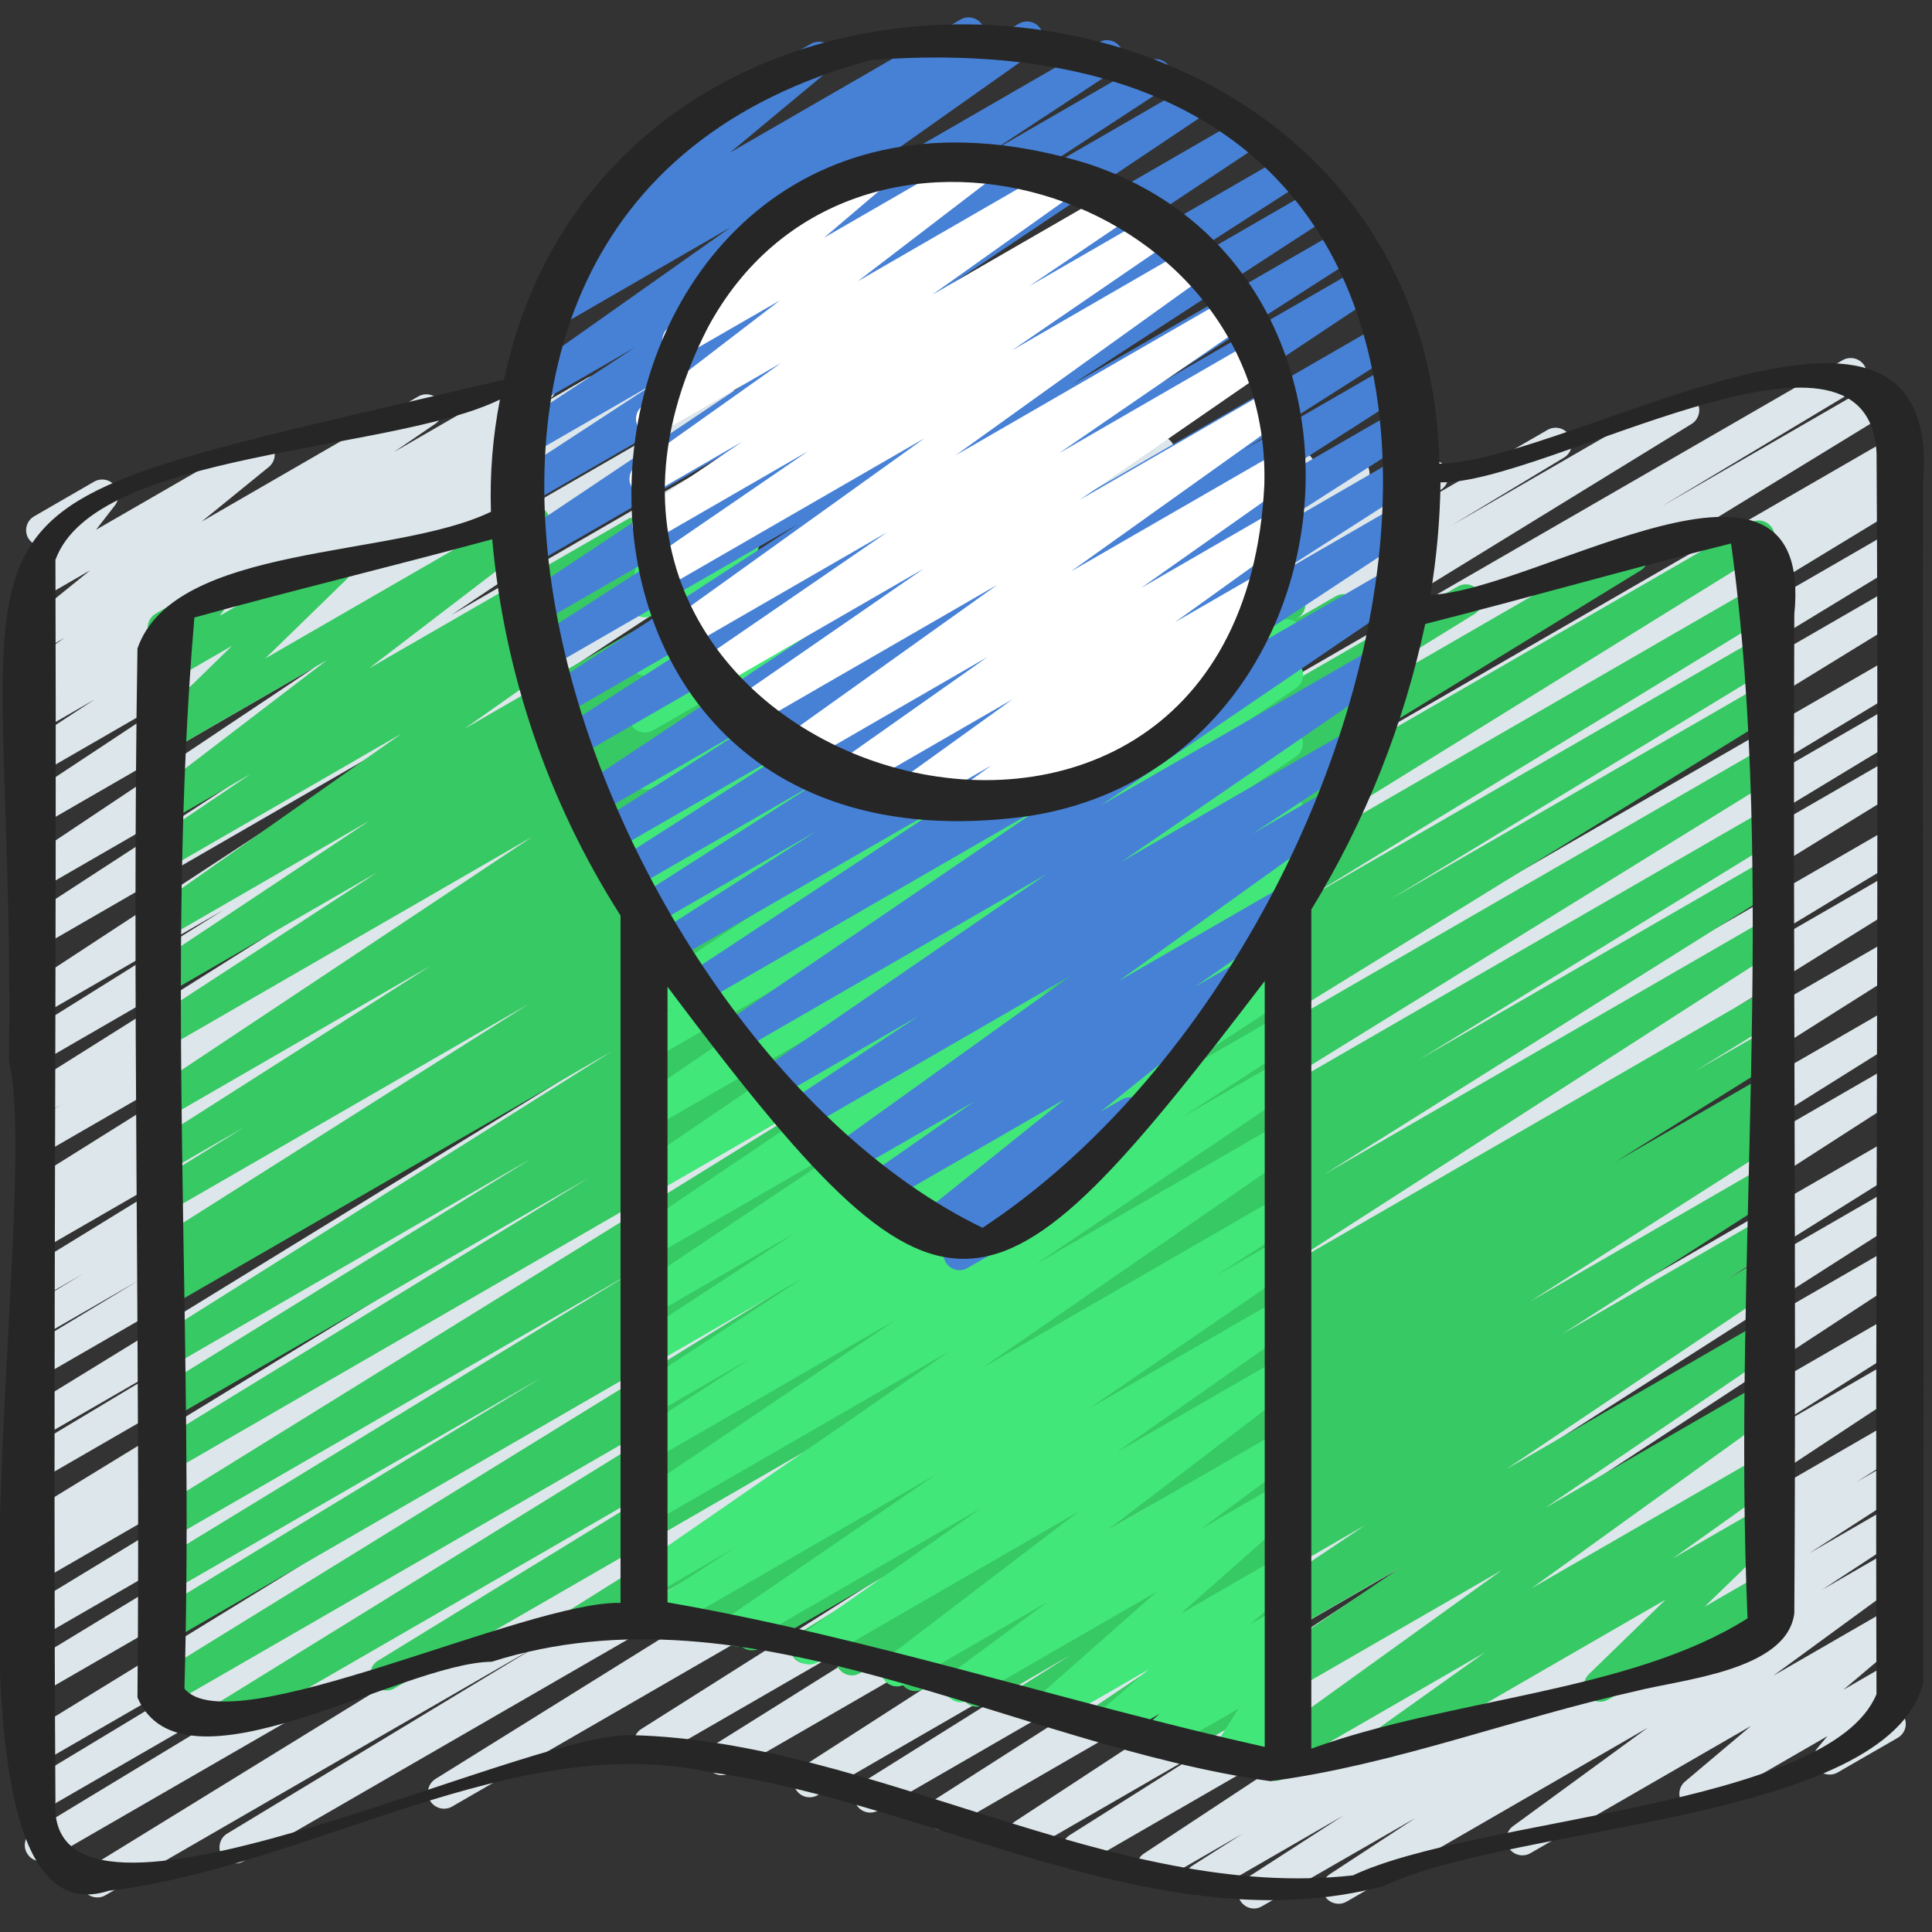
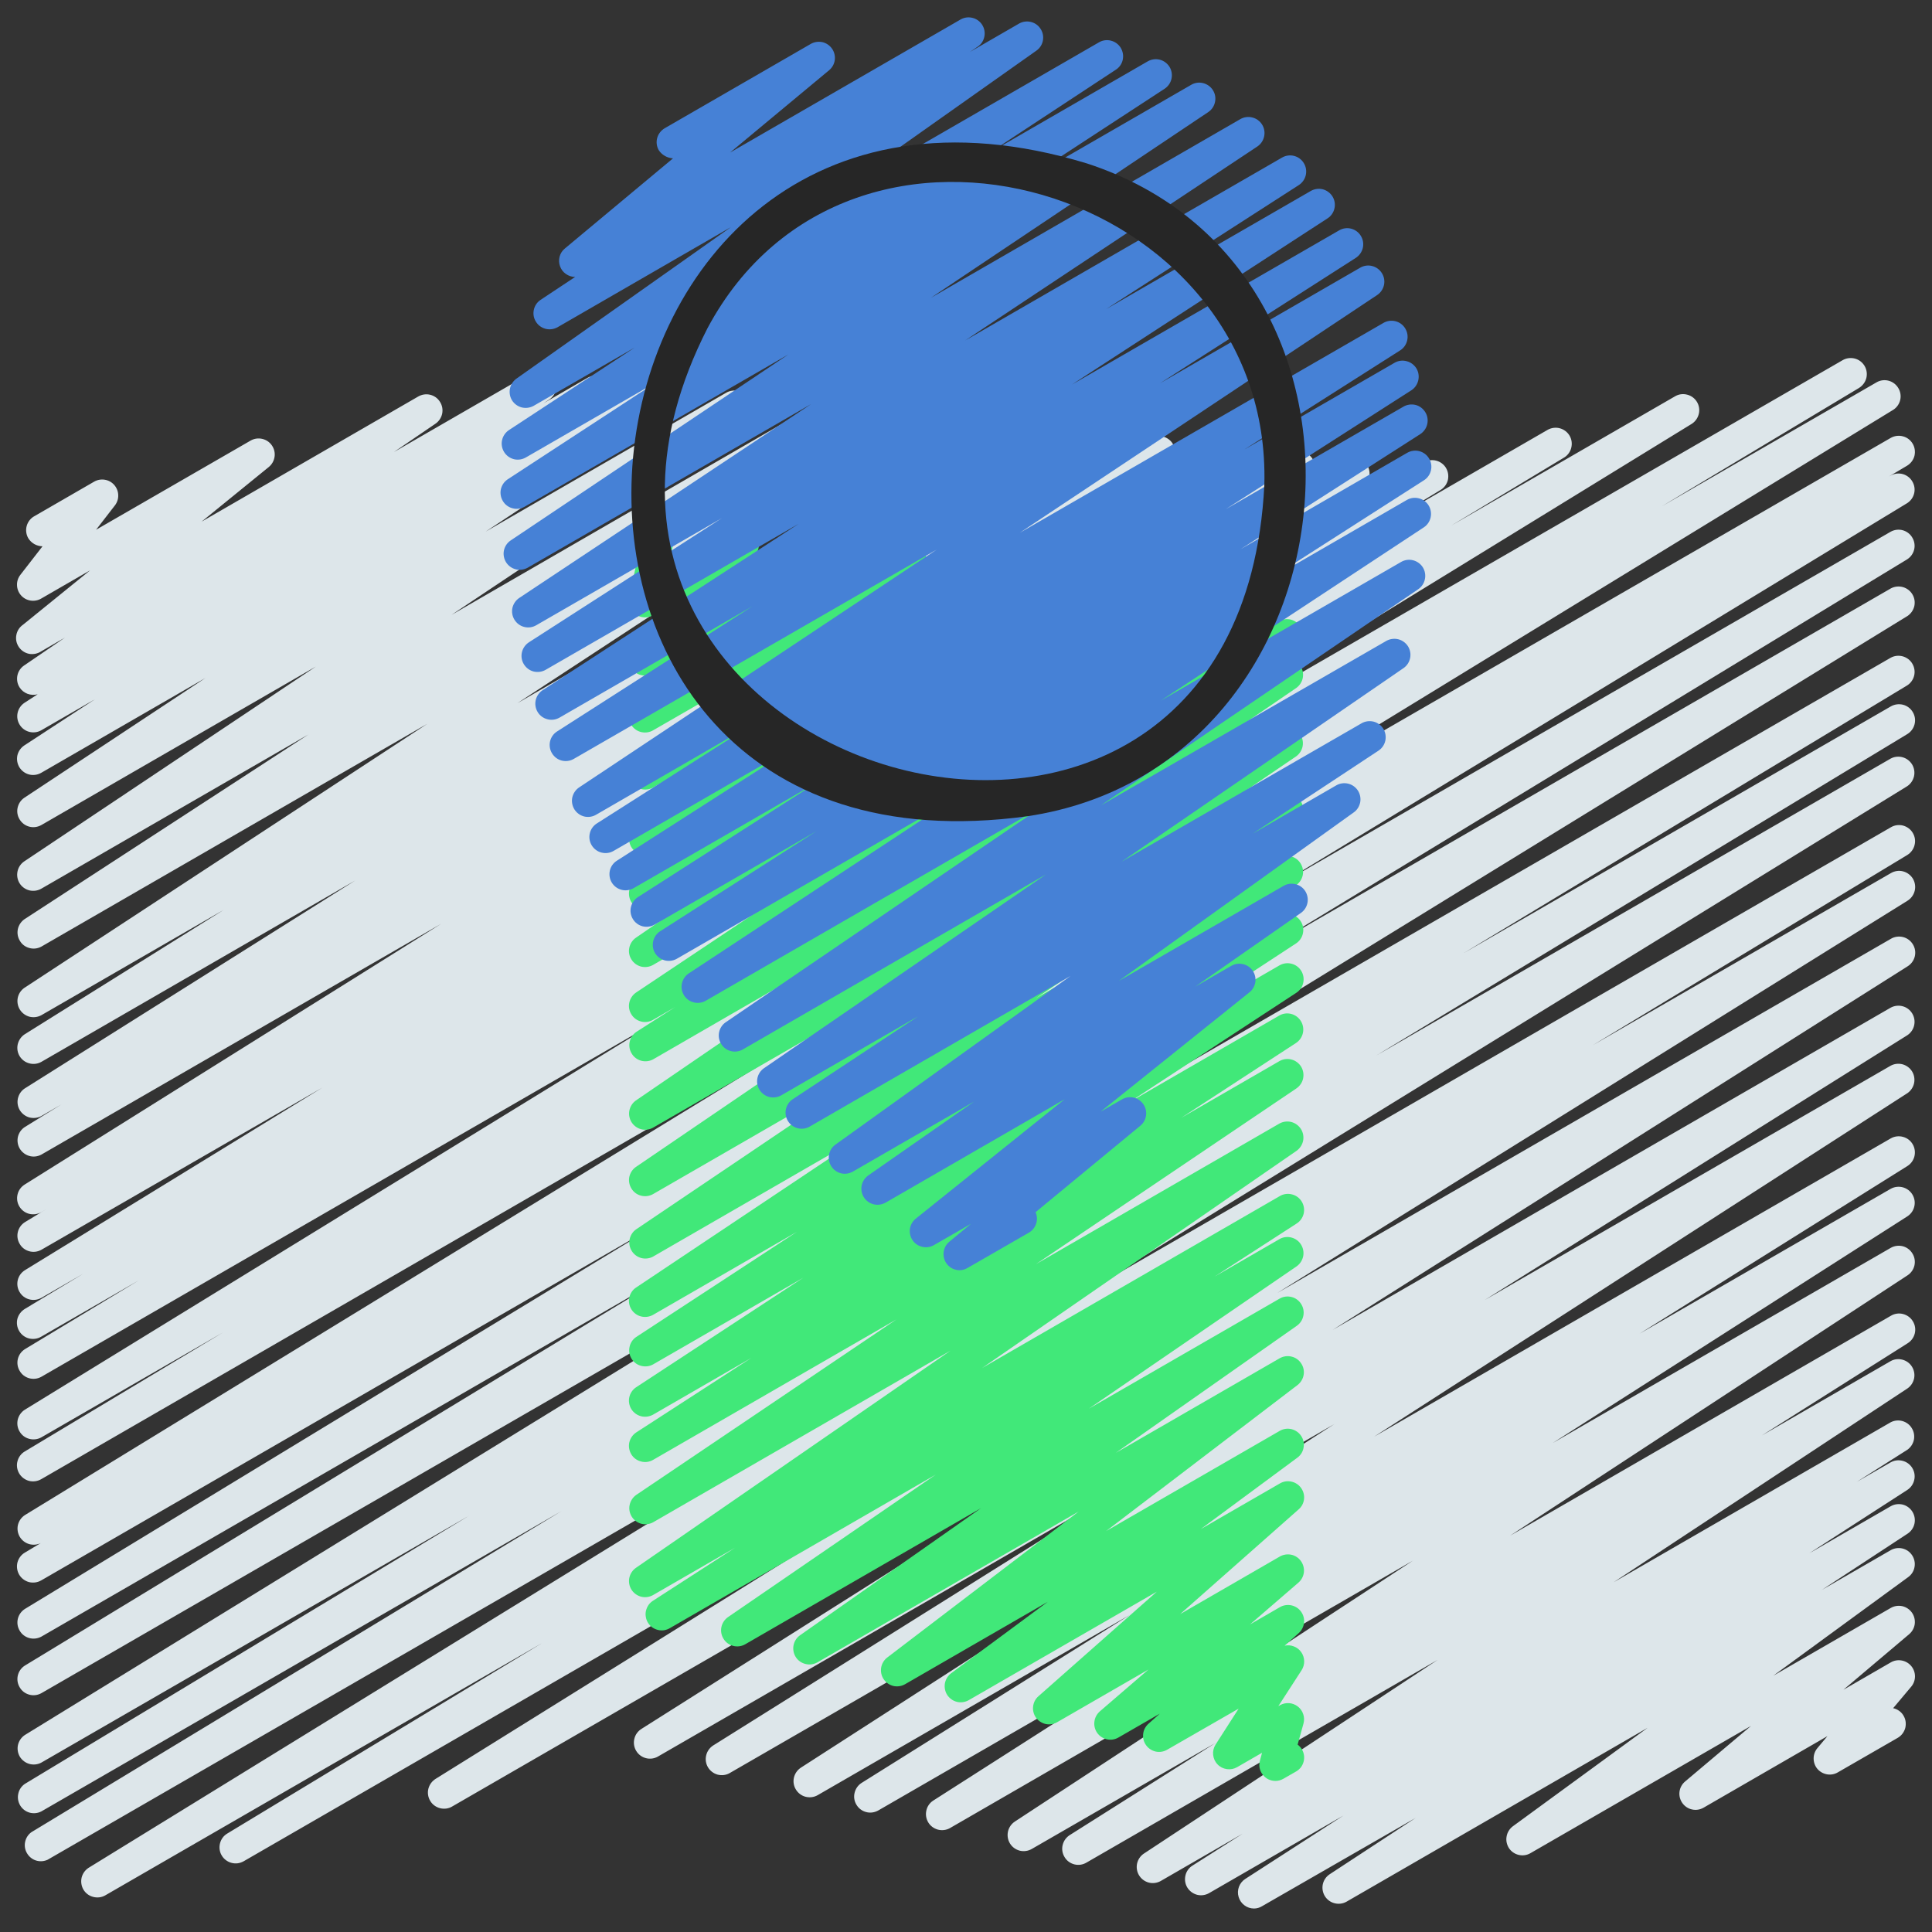
<svg xmlns="http://www.w3.org/2000/svg" width="26" height="26" viewBox="0 0 26 26" fill="none">
  <rect x="0" y="0" width="26" height="26" fill="#333333" stroke="none" />
  <g clip-path="url(#clip0_306_713)">
    <path d="M16.876 25.684C16.829 25.684 16.784 25.669 16.747 25.641C16.709 25.613 16.682 25.573 16.669 25.529C16.655 25.484 16.657 25.436 16.673 25.392C16.689 25.349 16.719 25.311 16.758 25.286L18.079 24.433L16.271 25.477C16.222 25.505 16.164 25.513 16.109 25.499C16.055 25.484 16.008 25.45 15.978 25.401C15.949 25.353 15.94 25.295 15.953 25.24C15.965 25.185 15.999 25.137 16.047 25.107L16.723 24.677L15.62 25.314C15.571 25.341 15.514 25.349 15.46 25.335C15.406 25.321 15.359 25.286 15.33 25.239C15.3 25.191 15.291 25.134 15.302 25.08C15.314 25.025 15.346 24.977 15.392 24.946L19.347 22.338L14.623 25.065C14.574 25.095 14.515 25.104 14.459 25.09C14.403 25.076 14.355 25.041 14.326 24.991C14.296 24.942 14.287 24.883 14.301 24.828C14.315 24.772 14.35 24.724 14.399 24.694L16.358 23.456L13.888 24.881C13.839 24.91 13.781 24.919 13.725 24.906C13.67 24.892 13.622 24.858 13.592 24.809C13.562 24.761 13.553 24.702 13.565 24.647C13.578 24.591 13.612 24.543 13.66 24.512L19.015 21.002L12.78 24.604C12.731 24.63 12.674 24.636 12.621 24.622C12.567 24.607 12.521 24.573 12.492 24.525C12.464 24.478 12.454 24.422 12.466 24.367C12.477 24.313 12.509 24.265 12.555 24.234L17.326 21.185L11.82 24.364C11.77 24.392 11.712 24.401 11.657 24.386C11.602 24.372 11.555 24.337 11.526 24.288C11.496 24.239 11.487 24.181 11.501 24.126C11.514 24.071 11.548 24.023 11.596 23.993L15.206 21.732L11.003 24.159C10.954 24.187 10.896 24.194 10.841 24.18C10.787 24.166 10.74 24.131 10.711 24.083C10.681 24.035 10.672 23.978 10.684 23.923C10.697 23.868 10.73 23.82 10.777 23.789L17.956 19.165L9.817 23.863C9.768 23.89 9.711 23.896 9.657 23.882C9.603 23.867 9.557 23.832 9.528 23.784C9.5 23.737 9.49 23.68 9.503 23.625C9.515 23.571 9.548 23.523 9.594 23.492L15.283 19.928L8.859 23.636C8.81 23.666 8.751 23.675 8.695 23.661C8.639 23.647 8.591 23.612 8.562 23.563C8.532 23.514 8.523 23.455 8.537 23.399C8.55 23.343 8.586 23.295 8.635 23.265L16.367 18.375L6.087 24.31C6.038 24.34 5.979 24.348 5.923 24.334C5.867 24.32 5.819 24.285 5.79 24.236C5.76 24.186 5.751 24.127 5.765 24.072C5.779 24.016 5.815 23.968 5.864 23.938L14.348 18.657L3.281 25.047C3.256 25.061 3.229 25.071 3.201 25.075C3.173 25.079 3.144 25.077 3.117 25.07C3.089 25.063 3.063 25.05 3.04 25.033C3.018 25.016 2.998 24.995 2.984 24.97C2.969 24.946 2.96 24.919 2.956 24.891C2.952 24.862 2.954 24.834 2.961 24.806C2.968 24.779 2.98 24.753 2.997 24.73C3.014 24.707 3.036 24.688 3.06 24.674L7.293 22.113L1.413 25.509C1.364 25.536 1.306 25.542 1.252 25.527C1.198 25.513 1.152 25.478 1.123 25.43C1.095 25.382 1.086 25.324 1.098 25.27C1.111 25.215 1.144 25.168 1.191 25.137L12.341 18.274L0.64 25.028C0.592 25.05 0.536 25.054 0.485 25.038C0.434 25.022 0.391 24.987 0.364 24.941C0.336 24.895 0.327 24.84 0.338 24.788C0.349 24.735 0.378 24.689 0.422 24.657L7.556 20.336L0.555 24.378C0.506 24.403 0.449 24.408 0.396 24.393C0.344 24.378 0.299 24.343 0.271 24.296C0.243 24.248 0.234 24.192 0.246 24.139C0.257 24.085 0.289 24.038 0.334 24.007L6.314 20.397L0.555 23.721C0.506 23.747 0.448 23.753 0.395 23.738C0.342 23.723 0.296 23.688 0.267 23.641C0.239 23.593 0.23 23.536 0.242 23.482C0.255 23.428 0.287 23.381 0.333 23.35L11.998 16.181L0.555 22.787C0.505 22.814 0.448 22.821 0.394 22.806C0.339 22.791 0.293 22.756 0.265 22.707C0.236 22.659 0.227 22.602 0.24 22.547C0.253 22.492 0.287 22.445 0.334 22.415L8.95 17.179L0.555 22.026C0.505 22.052 0.448 22.059 0.394 22.044C0.339 22.029 0.293 21.994 0.265 21.945C0.236 21.897 0.227 21.84 0.24 21.785C0.253 21.731 0.287 21.683 0.334 21.653L8.868 16.467L0.555 21.268C0.505 21.297 0.446 21.305 0.39 21.291C0.335 21.276 0.287 21.24 0.258 21.191C0.229 21.141 0.221 21.082 0.235 21.026C0.25 20.971 0.285 20.923 0.335 20.894L0.559 20.76L0.555 20.763C0.505 20.789 0.448 20.795 0.394 20.78C0.341 20.765 0.295 20.73 0.266 20.682C0.238 20.634 0.229 20.577 0.241 20.523C0.254 20.468 0.287 20.421 0.334 20.39L10.711 14.04L0.555 19.906C0.505 19.935 0.446 19.943 0.39 19.929C0.335 19.914 0.287 19.878 0.258 19.829C0.229 19.779 0.22 19.72 0.235 19.665C0.249 19.609 0.285 19.561 0.335 19.532L3.002 17.931L0.555 19.344C0.505 19.371 0.448 19.378 0.393 19.363C0.339 19.349 0.292 19.314 0.264 19.265C0.235 19.217 0.226 19.159 0.239 19.104C0.252 19.05 0.286 19.002 0.333 18.972L8.903 13.709L0.555 18.529C0.505 18.556 0.448 18.563 0.394 18.548C0.339 18.533 0.293 18.498 0.265 18.449C0.236 18.401 0.227 18.344 0.24 18.289C0.253 18.234 0.287 18.187 0.334 18.157L1.869 17.23L0.555 17.988C0.505 18.018 0.446 18.026 0.39 18.012C0.335 17.998 0.287 17.962 0.258 17.912C0.229 17.863 0.22 17.804 0.234 17.748C0.249 17.692 0.285 17.645 0.334 17.615L1.124 17.139L0.555 17.467C0.505 17.494 0.448 17.501 0.393 17.486C0.339 17.472 0.292 17.436 0.264 17.388C0.235 17.34 0.226 17.282 0.239 17.227C0.252 17.172 0.286 17.125 0.333 17.095L4.338 14.637L0.555 16.82C0.505 16.847 0.448 16.854 0.394 16.839C0.339 16.824 0.293 16.789 0.265 16.74C0.236 16.692 0.227 16.634 0.24 16.58C0.253 16.525 0.287 16.478 0.334 16.448L0.627 16.27L0.555 16.313C0.505 16.341 0.447 16.349 0.392 16.335C0.337 16.321 0.29 16.285 0.261 16.237C0.231 16.188 0.223 16.13 0.236 16.075C0.249 16.019 0.283 15.972 0.332 15.941L5.937 12.432L0.555 15.539C0.505 15.565 0.448 15.572 0.394 15.556C0.341 15.541 0.295 15.506 0.266 15.458C0.238 15.411 0.229 15.353 0.241 15.299C0.254 15.245 0.287 15.197 0.334 15.167L0.826 14.863L0.555 15.02C0.506 15.046 0.449 15.052 0.395 15.038C0.342 15.023 0.296 14.988 0.267 14.941C0.238 14.893 0.229 14.836 0.241 14.782C0.253 14.728 0.285 14.68 0.331 14.649L4.781 11.849L0.555 14.291C0.506 14.318 0.448 14.325 0.394 14.31C0.34 14.296 0.293 14.261 0.264 14.213C0.235 14.165 0.226 14.107 0.239 14.052C0.252 13.998 0.285 13.95 0.332 13.919L3.01 12.245L0.555 13.663C0.506 13.689 0.449 13.696 0.395 13.682C0.342 13.667 0.296 13.633 0.267 13.586C0.238 13.539 0.228 13.482 0.239 13.428C0.25 13.374 0.282 13.326 0.328 13.294L5.75 9.741L0.555 12.74C0.506 12.766 0.449 12.773 0.396 12.758C0.342 12.744 0.296 12.71 0.268 12.662C0.239 12.615 0.229 12.559 0.24 12.505C0.251 12.451 0.283 12.403 0.328 12.371L4.151 9.884L0.555 11.96C0.506 11.988 0.448 11.995 0.394 11.982C0.34 11.968 0.293 11.934 0.263 11.886C0.234 11.838 0.224 11.781 0.236 11.726C0.247 11.672 0.28 11.623 0.326 11.592L4.251 8.97L0.555 11.104C0.506 11.131 0.449 11.139 0.395 11.125C0.34 11.111 0.294 11.076 0.265 11.029C0.235 10.981 0.225 10.924 0.237 10.87C0.249 10.815 0.281 10.767 0.327 10.736L2.765 9.124L0.555 10.4C0.506 10.428 0.448 10.437 0.393 10.423C0.338 10.409 0.291 10.374 0.261 10.326C0.232 10.278 0.222 10.22 0.234 10.165C0.247 10.11 0.281 10.062 0.328 10.031L1.277 9.411L0.555 9.828C0.506 9.856 0.448 9.863 0.394 9.849C0.34 9.835 0.293 9.8 0.264 9.752C0.235 9.705 0.225 9.648 0.237 9.593C0.249 9.538 0.282 9.49 0.328 9.459L0.507 9.343C0.462 9.356 0.414 9.353 0.37 9.337C0.326 9.32 0.288 9.29 0.263 9.25C0.233 9.203 0.223 9.146 0.234 9.091C0.245 9.036 0.278 8.987 0.324 8.956L0.875 8.58L0.555 8.765C0.507 8.797 0.449 8.809 0.392 8.799C0.336 8.788 0.286 8.755 0.254 8.708C0.221 8.66 0.209 8.602 0.22 8.546C0.23 8.489 0.263 8.439 0.31 8.407L1.213 7.675L0.553 8.056C0.51 8.081 0.459 8.09 0.41 8.082C0.36 8.074 0.315 8.049 0.282 8.011C0.249 7.973 0.23 7.925 0.229 7.875C0.227 7.825 0.243 7.776 0.274 7.736L0.572 7.352C0.533 7.351 0.496 7.341 0.462 7.322C0.429 7.303 0.401 7.276 0.381 7.244C0.352 7.194 0.344 7.135 0.359 7.079C0.374 7.024 0.41 6.976 0.46 6.948L1.267 6.482C1.31 6.457 1.361 6.448 1.41 6.456C1.46 6.464 1.505 6.489 1.538 6.527C1.571 6.565 1.59 6.613 1.591 6.663C1.593 6.713 1.577 6.762 1.546 6.802L1.293 7.129L3.373 5.929C3.42 5.902 3.475 5.894 3.528 5.906C3.582 5.918 3.628 5.949 3.659 5.994C3.69 6.039 3.703 6.094 3.695 6.147C3.687 6.201 3.66 6.25 3.617 6.285L2.713 7.02L5.625 5.338C5.674 5.309 5.732 5.299 5.787 5.312C5.843 5.325 5.891 5.359 5.921 5.408C5.952 5.456 5.962 5.514 5.95 5.57C5.937 5.625 5.904 5.674 5.856 5.705L5.302 6.083L7.17 5.005C7.218 4.979 7.275 4.972 7.329 4.987C7.382 5.001 7.428 5.035 7.457 5.083C7.486 5.13 7.495 5.186 7.484 5.24C7.473 5.294 7.441 5.342 7.396 5.374L7.313 5.428L7.908 5.084C7.957 5.056 8.015 5.048 8.07 5.061C8.125 5.075 8.172 5.11 8.202 5.158C8.232 5.206 8.241 5.264 8.229 5.32C8.216 5.375 8.182 5.423 8.135 5.454L7.185 6.074L8.745 5.174C8.794 5.148 8.851 5.142 8.904 5.156C8.957 5.17 9.003 5.204 9.032 5.251C9.061 5.298 9.071 5.354 9.06 5.409C9.049 5.463 9.018 5.511 8.973 5.542L6.536 7.154L9.773 5.285C9.821 5.257 9.879 5.249 9.933 5.263C9.987 5.277 10.034 5.311 10.064 5.359C10.093 5.407 10.103 5.464 10.091 5.519C10.08 5.573 10.047 5.621 10.001 5.653L6.076 8.275L11.021 5.417C11.069 5.391 11.126 5.384 11.18 5.398C11.233 5.413 11.279 5.447 11.308 5.494C11.337 5.541 11.346 5.598 11.335 5.652C11.324 5.706 11.292 5.754 11.247 5.785L7.425 8.271L12.157 5.541C12.206 5.513 12.264 5.505 12.318 5.519C12.372 5.533 12.419 5.568 12.449 5.615C12.478 5.663 12.488 5.721 12.476 5.775C12.464 5.83 12.431 5.878 12.384 5.909L6.963 9.463L13.507 5.686C13.556 5.657 13.614 5.649 13.669 5.664C13.724 5.678 13.771 5.713 13.8 5.762C13.83 5.811 13.839 5.869 13.825 5.924C13.812 5.979 13.778 6.027 13.73 6.057L11.043 7.737L14.423 5.787C14.472 5.76 14.53 5.753 14.584 5.767C14.638 5.782 14.684 5.817 14.713 5.864C14.742 5.912 14.751 5.97 14.739 6.024C14.727 6.079 14.694 6.126 14.647 6.157L10.201 8.952L15.487 5.899C15.537 5.87 15.596 5.861 15.652 5.875C15.679 5.882 15.705 5.895 15.728 5.912C15.751 5.929 15.77 5.95 15.784 5.975C15.799 5.999 15.809 6.026 15.813 6.054C15.817 6.082 15.815 6.111 15.808 6.139C15.801 6.166 15.789 6.192 15.772 6.215C15.755 6.238 15.733 6.257 15.709 6.272L15.215 6.575L16.242 5.982C16.291 5.955 16.349 5.947 16.404 5.962C16.458 5.976 16.505 6.011 16.534 6.059C16.563 6.108 16.572 6.165 16.559 6.22C16.547 6.275 16.513 6.323 16.466 6.353L10.858 9.863L17.372 6.102C17.422 6.074 17.48 6.066 17.535 6.081C17.59 6.095 17.637 6.131 17.666 6.179C17.695 6.228 17.704 6.287 17.69 6.342C17.676 6.397 17.642 6.445 17.593 6.474L17.309 6.648L18.113 6.182C18.162 6.156 18.22 6.15 18.273 6.165C18.326 6.18 18.372 6.215 18.401 6.263C18.429 6.31 18.438 6.367 18.426 6.421C18.413 6.476 18.381 6.523 18.335 6.554L14.332 9.013L19.17 6.218C19.22 6.192 19.277 6.185 19.331 6.2C19.385 6.215 19.432 6.25 19.46 6.298C19.489 6.347 19.497 6.404 19.485 6.459C19.472 6.513 19.438 6.561 19.391 6.591L18.59 7.077L20.832 5.782C20.881 5.756 20.939 5.749 20.993 5.764C21.047 5.779 21.093 5.814 21.122 5.862C21.151 5.911 21.159 5.968 21.146 6.023C21.134 6.077 21.1 6.125 21.053 6.155L19.532 7.072L22.548 5.33C22.597 5.303 22.654 5.297 22.708 5.312C22.762 5.326 22.808 5.361 22.837 5.409C22.866 5.457 22.875 5.515 22.862 5.569C22.849 5.624 22.816 5.671 22.77 5.702L14.193 10.969L24.796 4.848C24.845 4.819 24.904 4.811 24.96 4.825C25.016 4.839 25.063 4.875 25.093 4.925C25.122 4.974 25.13 5.033 25.116 5.089C25.101 5.145 25.065 5.192 25.016 5.222L22.363 6.814L25.256 5.144C25.305 5.116 25.363 5.109 25.418 5.124C25.472 5.139 25.518 5.174 25.547 5.223C25.576 5.271 25.585 5.329 25.572 5.383C25.559 5.438 25.525 5.486 25.477 5.516L15.1 11.865L25.445 5.893C25.495 5.865 25.553 5.857 25.609 5.872C25.664 5.886 25.711 5.922 25.74 5.971C25.769 6.02 25.777 6.079 25.764 6.134C25.75 6.19 25.714 6.237 25.665 6.267L25.419 6.413L25.445 6.399C25.495 6.372 25.552 6.365 25.607 6.38C25.66 6.395 25.707 6.43 25.735 6.479C25.764 6.527 25.773 6.584 25.76 6.639C25.747 6.694 25.713 6.741 25.666 6.771L17.142 11.95L25.445 7.155C25.495 7.128 25.552 7.121 25.607 7.136C25.66 7.151 25.707 7.186 25.735 7.235C25.764 7.283 25.773 7.341 25.76 7.395C25.747 7.45 25.713 7.497 25.666 7.527L17.043 12.771L25.449 7.917C25.498 7.892 25.555 7.886 25.609 7.901C25.662 7.916 25.708 7.951 25.736 7.998C25.765 8.046 25.774 8.103 25.762 8.157C25.749 8.211 25.717 8.258 25.671 8.289L14.002 15.457L25.445 8.851C25.495 8.824 25.552 8.818 25.607 8.833C25.66 8.848 25.707 8.883 25.735 8.931C25.764 8.98 25.773 9.037 25.76 9.092C25.747 9.146 25.713 9.194 25.666 9.224L19.697 12.827L25.445 9.507C25.495 9.478 25.554 9.47 25.61 9.484C25.665 9.498 25.713 9.534 25.742 9.584C25.771 9.633 25.78 9.692 25.765 9.748C25.751 9.803 25.715 9.851 25.666 9.88L18.519 14.206L25.445 10.208C25.494 10.182 25.552 10.176 25.605 10.191C25.659 10.206 25.704 10.241 25.733 10.289C25.761 10.336 25.77 10.393 25.758 10.447C25.745 10.502 25.713 10.549 25.667 10.58L14.52 17.442L25.445 11.134C25.495 11.104 25.554 11.096 25.61 11.11C25.665 11.125 25.713 11.16 25.742 11.21C25.771 11.259 25.78 11.318 25.765 11.374C25.751 11.43 25.715 11.477 25.666 11.507L21.433 14.067L25.445 11.751C25.495 11.721 25.554 11.712 25.609 11.726C25.665 11.74 25.713 11.776 25.743 11.825C25.772 11.874 25.781 11.934 25.767 11.989C25.753 12.045 25.717 12.093 25.668 12.123L17.186 17.402L25.445 12.635C25.494 12.605 25.553 12.597 25.609 12.61C25.665 12.624 25.713 12.659 25.743 12.709C25.773 12.758 25.782 12.817 25.768 12.873C25.754 12.928 25.719 12.976 25.669 13.006L17.935 17.897L25.445 13.56C25.494 13.534 25.552 13.527 25.606 13.542C25.659 13.556 25.705 13.591 25.734 13.639C25.763 13.687 25.772 13.744 25.76 13.798C25.748 13.853 25.715 13.9 25.669 13.931L19.981 17.495L25.445 14.341C25.494 14.315 25.551 14.309 25.604 14.323C25.657 14.338 25.703 14.372 25.732 14.419C25.761 14.466 25.77 14.523 25.759 14.577C25.747 14.631 25.716 14.678 25.671 14.71L18.491 19.335L25.445 15.32C25.494 15.292 25.553 15.284 25.608 15.299C25.663 15.313 25.71 15.348 25.739 15.397C25.768 15.445 25.777 15.504 25.764 15.559C25.751 15.614 25.717 15.662 25.669 15.692L22.065 17.948L25.445 15.998C25.494 15.971 25.552 15.964 25.606 15.978C25.66 15.992 25.707 16.027 25.736 16.075C25.765 16.123 25.775 16.18 25.762 16.235C25.75 16.29 25.717 16.337 25.67 16.368L20.895 19.42L25.445 16.793C25.494 16.765 25.551 16.758 25.606 16.771C25.66 16.785 25.707 16.82 25.736 16.868C25.766 16.916 25.776 16.973 25.764 17.028C25.752 17.083 25.719 17.131 25.672 17.162L20.323 20.666L25.445 17.708C25.494 17.678 25.553 17.669 25.609 17.683C25.665 17.697 25.713 17.732 25.743 17.782C25.773 17.831 25.782 17.89 25.768 17.946C25.754 18.001 25.719 18.049 25.669 18.079L23.71 19.318L25.444 18.317C25.492 18.29 25.549 18.284 25.602 18.298C25.656 18.312 25.702 18.346 25.731 18.393C25.76 18.44 25.77 18.497 25.759 18.551C25.747 18.605 25.716 18.653 25.671 18.684L21.716 21.293L25.443 19.141C25.492 19.115 25.549 19.109 25.602 19.124C25.655 19.139 25.701 19.173 25.729 19.221C25.758 19.268 25.767 19.324 25.756 19.378C25.744 19.432 25.712 19.48 25.667 19.511L24.988 19.942L25.443 19.68C25.492 19.652 25.549 19.645 25.604 19.659C25.659 19.673 25.706 19.708 25.735 19.756C25.764 19.804 25.774 19.861 25.761 19.916C25.749 19.971 25.716 20.019 25.669 20.05L24.349 20.903L25.445 20.27C25.494 20.242 25.552 20.235 25.606 20.248C25.661 20.262 25.707 20.297 25.737 20.345C25.766 20.393 25.776 20.45 25.764 20.505C25.752 20.56 25.719 20.608 25.672 20.639L24.518 21.396L25.445 20.861C25.493 20.834 25.55 20.826 25.603 20.839C25.657 20.852 25.703 20.885 25.733 20.931C25.763 20.977 25.775 21.033 25.765 21.087C25.756 21.142 25.726 21.19 25.681 21.223L23.864 22.551L25.445 21.639C25.492 21.612 25.547 21.604 25.6 21.615C25.652 21.627 25.699 21.658 25.73 21.702C25.761 21.746 25.774 21.8 25.768 21.854C25.761 21.907 25.735 21.956 25.694 21.991L24.808 22.74L25.445 22.372C25.489 22.346 25.541 22.337 25.591 22.346C25.642 22.355 25.687 22.381 25.72 22.42C25.753 22.459 25.771 22.509 25.771 22.56C25.771 22.611 25.753 22.66 25.72 22.699L25.477 22.988C25.506 22.994 25.534 23.006 25.558 23.024C25.583 23.042 25.603 23.064 25.618 23.091C25.647 23.14 25.654 23.199 25.64 23.255C25.625 23.31 25.589 23.358 25.539 23.387L24.732 23.852C24.688 23.878 24.636 23.887 24.586 23.878C24.536 23.869 24.49 23.843 24.457 23.804C24.424 23.765 24.407 23.715 24.407 23.664C24.407 23.613 24.425 23.564 24.458 23.525L24.593 23.364L22.926 24.327C22.879 24.354 22.824 24.363 22.771 24.351C22.718 24.34 22.671 24.308 22.64 24.264C22.609 24.22 22.595 24.165 22.602 24.112C22.609 24.058 22.636 24.009 22.678 23.974L23.564 23.227L20.593 24.941C20.545 24.968 20.489 24.975 20.436 24.962C20.383 24.949 20.336 24.916 20.306 24.87C20.277 24.824 20.265 24.768 20.275 24.715C20.284 24.661 20.314 24.612 20.357 24.579L22.173 23.252L18.121 25.592C18.072 25.62 18.014 25.627 17.96 25.613C17.905 25.599 17.859 25.565 17.829 25.517C17.8 25.469 17.79 25.412 17.802 25.357C17.814 25.302 17.847 25.254 17.894 25.223L19.052 24.464L16.984 25.653C16.951 25.673 16.914 25.684 16.876 25.684Z" fill="#DDE6EA" />
-     <path d="M17.001 23.927C16.955 23.926 16.911 23.912 16.874 23.885C16.837 23.858 16.809 23.82 16.795 23.776C16.781 23.733 16.781 23.686 16.796 23.642C16.81 23.599 16.837 23.561 16.874 23.534L20.211 21.131L15.93 23.601C15.881 23.628 15.824 23.636 15.77 23.622C15.716 23.608 15.67 23.574 15.64 23.527C15.611 23.48 15.6 23.423 15.611 23.369C15.622 23.314 15.654 23.266 15.7 23.234L18.85 21.093L14.934 23.354C14.885 23.381 14.828 23.388 14.774 23.375C14.72 23.361 14.674 23.326 14.644 23.279C14.615 23.232 14.604 23.175 14.616 23.12C14.627 23.066 14.659 23.018 14.705 22.986L18.372 20.525L13.91 23.099C13.861 23.126 13.803 23.134 13.749 23.119C13.694 23.105 13.648 23.07 13.618 23.022C13.589 22.973 13.58 22.916 13.593 22.861C13.606 22.806 13.639 22.758 13.686 22.728L14.399 22.278L13.26 22.936C13.211 22.966 13.152 22.976 13.096 22.962C13.04 22.948 12.992 22.913 12.962 22.864C12.932 22.815 12.923 22.756 12.937 22.7C12.95 22.644 12.985 22.596 13.034 22.566L15.947 20.697L12.429 22.728C12.38 22.757 12.322 22.765 12.267 22.752C12.212 22.738 12.164 22.703 12.135 22.654C12.105 22.605 12.096 22.547 12.109 22.492C12.122 22.437 12.156 22.389 12.204 22.358L15.548 20.223L11.576 22.515C11.527 22.545 11.468 22.554 11.412 22.54C11.356 22.526 11.308 22.49 11.279 22.441C11.249 22.392 11.24 22.332 11.254 22.277C11.268 22.221 11.304 22.173 11.353 22.143L11.601 21.989L10.959 22.36C10.91 22.388 10.851 22.396 10.796 22.382C10.742 22.368 10.694 22.332 10.665 22.284C10.636 22.235 10.627 22.177 10.64 22.122C10.653 22.067 10.688 22.019 10.736 21.989L12.932 20.619L10.231 22.179C10.182 22.208 10.123 22.217 10.067 22.203C10.011 22.189 9.963 22.153 9.934 22.104C9.905 22.054 9.896 21.995 9.91 21.94C9.924 21.884 9.96 21.836 10.009 21.807L11.119 21.122L9.573 22.015C9.524 22.044 9.465 22.054 9.409 22.04C9.353 22.027 9.305 21.991 9.275 21.942C9.245 21.893 9.236 21.834 9.249 21.779C9.263 21.723 9.298 21.674 9.347 21.645L16.13 17.281L7.876 22.048C7.827 22.078 7.768 22.087 7.712 22.073C7.656 22.059 7.608 22.023 7.578 21.974C7.549 21.925 7.54 21.866 7.554 21.81C7.568 21.754 7.603 21.706 7.652 21.677L13.774 17.834L5.301 22.725C5.252 22.751 5.195 22.757 5.141 22.742C5.088 22.727 5.042 22.692 5.014 22.644C4.985 22.596 4.976 22.54 4.989 22.485C5.001 22.431 5.033 22.384 5.08 22.353L9.923 19.382L3.149 23.292C3.1 23.319 3.042 23.327 2.987 23.312C2.932 23.298 2.886 23.262 2.857 23.214C2.828 23.166 2.819 23.108 2.832 23.053C2.845 22.998 2.879 22.95 2.927 22.92L11.408 17.68L2.288 22.943C2.239 22.97 2.181 22.977 2.127 22.962C2.073 22.947 2.027 22.912 1.999 22.864C1.97 22.816 1.961 22.759 1.974 22.704C1.986 22.65 2.019 22.602 2.066 22.571L11.093 17.002L2.288 22.085C2.239 22.114 2.179 22.123 2.124 22.109C2.068 22.094 2.02 22.058 1.991 22.009C1.962 21.959 1.954 21.9 1.968 21.845C1.982 21.789 2.018 21.741 2.067 21.712L7.297 18.534L2.288 21.425C2.239 21.452 2.181 21.458 2.128 21.443C2.074 21.428 2.028 21.393 2 21.345C1.971 21.297 1.962 21.24 1.975 21.185C1.987 21.131 2.02 21.084 2.067 21.053L8.488 17.135L2.288 20.713C2.239 20.741 2.181 20.748 2.126 20.734C2.071 20.72 2.025 20.684 1.996 20.636C1.967 20.587 1.958 20.529 1.971 20.474C1.984 20.419 2.018 20.372 2.066 20.341L11.603 14.435L2.288 19.815C2.239 19.842 2.181 19.849 2.127 19.834C2.072 19.819 2.026 19.784 1.997 19.736C1.968 19.687 1.959 19.63 1.972 19.575C1.985 19.52 2.019 19.473 2.067 19.442L7.939 15.841L2.288 19.103C2.239 19.13 2.181 19.136 2.127 19.122C2.073 19.107 2.027 19.072 1.999 19.024C1.97 18.976 1.961 18.918 1.974 18.864C1.986 18.809 2.019 18.762 2.066 18.731L7.155 15.589L2.288 18.398C2.239 18.425 2.182 18.431 2.128 18.416C2.075 18.401 2.029 18.367 2 18.319C1.972 18.272 1.962 18.215 1.974 18.161C1.986 18.107 2.018 18.059 2.064 18.028L8.244 14.142L2.288 17.58C2.239 17.607 2.181 17.613 2.128 17.598C2.074 17.583 2.028 17.548 2 17.5C1.971 17.452 1.962 17.395 1.975 17.34C1.987 17.286 2.02 17.239 2.067 17.208L2.253 17.095C2.203 17.113 2.148 17.111 2.099 17.091C2.049 17.071 2.009 17.033 1.986 16.985C1.963 16.937 1.958 16.883 1.973 16.831C1.987 16.78 2.02 16.736 2.065 16.708L7.114 13.512L2.288 16.297C2.239 16.322 2.182 16.328 2.129 16.313C2.076 16.298 2.03 16.263 2.002 16.216C1.974 16.168 1.964 16.112 1.976 16.058C1.988 16.004 2.02 15.957 2.066 15.925L3.302 15.16L2.288 15.745C2.239 15.773 2.181 15.781 2.126 15.767C2.071 15.753 2.024 15.718 1.995 15.669C1.966 15.621 1.957 15.563 1.969 15.508C1.982 15.453 2.016 15.405 2.064 15.375L5.805 12.991L2.288 15.023C2.239 15.051 2.182 15.059 2.127 15.045C2.073 15.031 2.026 14.997 1.997 14.949C1.967 14.902 1.957 14.844 1.969 14.79C1.981 14.735 2.013 14.687 2.06 14.655L7.166 11.259L2.288 14.075C2.239 14.101 2.182 14.109 2.128 14.094C2.074 14.08 2.028 14.046 1.999 13.998C1.97 13.951 1.96 13.894 1.972 13.84C1.983 13.785 2.015 13.737 2.061 13.706L5.083 11.736L2.288 13.35C2.239 13.377 2.182 13.384 2.128 13.37C2.075 13.356 2.028 13.322 1.999 13.274C1.97 13.227 1.96 13.171 1.971 13.116C1.983 13.062 2.014 13.014 2.06 12.982L4.979 11.041L2.288 12.595C2.24 12.622 2.183 12.63 2.129 12.616C2.076 12.603 2.029 12.569 1.999 12.523C1.97 12.476 1.959 12.42 1.969 12.366C1.979 12.311 2.01 12.263 2.055 12.23L5.404 9.873L2.288 11.672C2.239 11.7 2.182 11.707 2.128 11.694C2.074 11.68 2.027 11.646 1.997 11.598C1.967 11.551 1.957 11.494 1.969 11.439C1.98 11.385 2.012 11.336 2.058 11.305L3.374 10.415L2.288 11.042C2.24 11.069 2.184 11.077 2.131 11.064C2.078 11.051 2.031 11.019 2.001 10.973C1.971 10.928 1.959 10.872 1.967 10.818C1.976 10.764 2.005 10.716 2.048 10.682L4.401 8.883L2.288 10.102C2.242 10.129 2.188 10.138 2.136 10.127C2.084 10.117 2.038 10.088 2.006 10.046C1.974 10.004 1.959 9.951 1.963 9.898C1.967 9.845 1.99 9.796 2.028 9.759L3.124 8.69L2.288 9.173C2.245 9.198 2.195 9.207 2.146 9.2C2.096 9.192 2.051 9.167 2.018 9.13C1.985 9.094 1.966 9.046 1.963 8.997C1.961 8.947 1.975 8.898 2.005 8.858L2.152 8.656C2.11 8.646 2.072 8.623 2.043 8.591C2.014 8.559 1.996 8.519 1.99 8.476C1.983 8.433 1.99 8.39 2.009 8.351C2.028 8.312 2.058 8.28 2.095 8.258L2.734 7.889C2.777 7.865 2.827 7.855 2.876 7.863C2.925 7.871 2.97 7.895 3.003 7.932C3.036 7.969 3.056 8.016 3.058 8.066C3.061 8.115 3.046 8.164 3.017 8.204L2.957 8.287L4.408 7.449C4.454 7.422 4.508 7.413 4.559 7.424C4.611 7.434 4.658 7.463 4.69 7.505C4.722 7.547 4.737 7.6 4.733 7.653C4.729 7.705 4.706 7.755 4.668 7.792L3.57 8.861L7.077 6.837C7.124 6.809 7.181 6.801 7.234 6.813C7.288 6.826 7.335 6.858 7.365 6.904C7.396 6.95 7.408 7.005 7.399 7.06C7.39 7.114 7.361 7.163 7.317 7.196L4.964 8.996L8.447 6.986C8.496 6.958 8.553 6.95 8.607 6.964C8.661 6.978 8.708 7.012 8.738 7.059C8.768 7.106 8.778 7.163 8.766 7.218C8.755 7.273 8.723 7.321 8.677 7.353L7.36 8.243L9.365 7.086C9.413 7.059 9.47 7.051 9.523 7.065C9.577 7.078 9.624 7.111 9.653 7.158C9.683 7.205 9.694 7.261 9.684 7.315C9.673 7.37 9.643 7.418 9.598 7.45L6.248 9.809L10.711 7.232C10.76 7.205 10.817 7.198 10.871 7.212C10.924 7.226 10.971 7.26 11 7.307C11.029 7.355 11.039 7.411 11.028 7.466C11.017 7.52 10.985 7.568 10.939 7.6L8.02 9.541L11.811 7.352C11.86 7.325 11.917 7.318 11.971 7.332C12.025 7.346 12.071 7.381 12.101 7.428C12.13 7.476 12.139 7.533 12.128 7.587C12.116 7.641 12.084 7.689 12.038 7.721L9.018 9.689L12.87 7.466C12.919 7.437 12.977 7.429 13.032 7.442C13.087 7.456 13.135 7.49 13.165 7.538C13.195 7.586 13.204 7.644 13.192 7.7C13.18 7.755 13.146 7.803 13.099 7.834L7.993 11.229L14.25 7.617C14.299 7.589 14.357 7.581 14.412 7.595C14.466 7.609 14.513 7.644 14.543 7.693C14.572 7.741 14.581 7.799 14.568 7.854C14.556 7.909 14.522 7.957 14.474 7.987L10.729 10.37L15.302 7.73C15.351 7.704 15.408 7.697 15.462 7.712C15.515 7.727 15.561 7.762 15.59 7.81C15.618 7.857 15.627 7.914 15.615 7.969C15.603 8.023 15.57 8.07 15.524 8.101L14.292 8.866L16.107 7.819C16.156 7.791 16.214 7.783 16.268 7.797C16.323 7.811 16.37 7.846 16.399 7.894C16.429 7.943 16.438 8.001 16.425 8.056C16.412 8.111 16.379 8.159 16.331 8.189L11.281 11.385L17.247 7.943C17.296 7.915 17.354 7.908 17.408 7.923C17.462 7.938 17.509 7.973 17.538 8.021C17.567 8.07 17.575 8.127 17.562 8.182C17.549 8.237 17.515 8.284 17.468 8.315L17.402 8.355L17.979 8.022C18.028 7.995 18.085 7.988 18.14 8.003C18.194 8.017 18.24 8.052 18.269 8.1C18.298 8.148 18.307 8.205 18.295 8.26C18.282 8.314 18.25 8.362 18.203 8.393L12.023 12.278L19.62 7.892C19.669 7.864 19.727 7.857 19.782 7.871C19.836 7.886 19.883 7.921 19.912 7.969C19.941 8.018 19.95 8.076 19.937 8.131C19.924 8.186 19.89 8.233 19.842 8.264L14.75 11.408L21.862 7.302C21.911 7.275 21.969 7.269 22.023 7.284C22.077 7.298 22.123 7.333 22.151 7.382C22.18 7.43 22.189 7.487 22.177 7.541C22.164 7.596 22.131 7.643 22.084 7.674L16.216 11.273L23.555 7.036C23.604 7.006 23.663 6.997 23.719 7.011C23.774 7.025 23.822 7.061 23.852 7.11C23.881 7.159 23.89 7.218 23.876 7.274C23.862 7.33 23.827 7.378 23.777 7.407L14.238 13.315L23.712 7.843C23.761 7.817 23.819 7.811 23.872 7.826C23.926 7.841 23.972 7.876 24 7.924C24.029 7.972 24.038 8.029 24.025 8.083C24.013 8.138 23.98 8.185 23.933 8.216L17.512 12.136L23.712 8.556C23.761 8.529 23.819 8.523 23.873 8.538C23.927 8.553 23.973 8.588 24.002 8.636C24.03 8.684 24.039 8.742 24.026 8.796C24.013 8.851 23.98 8.898 23.933 8.929L18.703 12.107L23.712 9.216C23.761 9.189 23.819 9.183 23.873 9.198C23.927 9.212 23.973 9.248 24.001 9.296C24.03 9.344 24.039 9.401 24.026 9.455C24.014 9.51 23.981 9.557 23.934 9.588L14.907 15.157L23.712 10.074C23.761 10.047 23.819 10.041 23.873 10.056C23.927 10.07 23.973 10.105 24.001 10.153C24.03 10.202 24.039 10.259 24.026 10.313C24.014 10.368 23.981 10.415 23.934 10.446L15.455 15.687L23.712 10.92C23.761 10.893 23.819 10.886 23.873 10.9C23.928 10.915 23.974 10.95 24.003 10.999C24.032 11.047 24.041 11.105 24.028 11.16C24.015 11.214 23.981 11.262 23.933 11.292L19.087 14.266L23.712 11.595C23.761 11.569 23.818 11.562 23.872 11.577C23.926 11.592 23.972 11.627 24.001 11.674C24.03 11.722 24.039 11.779 24.027 11.834C24.014 11.888 23.982 11.936 23.935 11.966L17.817 15.807L23.71 12.404C23.759 12.375 23.818 12.367 23.873 12.38C23.928 12.394 23.975 12.429 24.005 12.478C24.034 12.527 24.044 12.585 24.031 12.64C24.018 12.695 23.984 12.743 23.936 12.774L17.155 17.137L23.712 13.352C23.761 13.325 23.819 13.319 23.873 13.333C23.927 13.348 23.973 13.383 24.001 13.431C24.03 13.479 24.039 13.537 24.026 13.591C24.014 13.646 23.981 13.693 23.934 13.724L22.807 14.417L23.711 13.897C23.76 13.87 23.817 13.863 23.872 13.878C23.926 13.892 23.972 13.927 24.001 13.975C24.03 14.023 24.039 14.081 24.026 14.136C24.014 14.19 23.98 14.238 23.933 14.268L21.745 15.633L23.711 14.499C23.76 14.473 23.817 14.467 23.87 14.483C23.923 14.498 23.968 14.533 23.997 14.58C24.025 14.627 24.034 14.684 24.022 14.738C24.01 14.792 23.978 14.839 23.933 14.87L23.689 15.022L23.711 15.009C23.759 14.983 23.817 14.977 23.87 14.991C23.923 15.006 23.969 15.04 23.998 15.088C24.027 15.135 24.036 15.192 24.025 15.246C24.013 15.3 23.981 15.348 23.936 15.379L20.588 17.517L23.709 15.715C23.757 15.688 23.815 15.681 23.869 15.695C23.923 15.71 23.969 15.744 23.998 15.792C24.027 15.839 24.037 15.896 24.025 15.951C24.013 16.006 23.98 16.053 23.934 16.084L21.019 17.956L23.709 16.403C23.758 16.377 23.815 16.37 23.868 16.385C23.922 16.4 23.968 16.435 23.996 16.482C24.025 16.53 24.034 16.586 24.022 16.64C24.01 16.695 23.978 16.742 23.932 16.773L23.227 17.22L23.712 16.941C23.76 16.915 23.817 16.908 23.87 16.922C23.923 16.936 23.969 16.97 23.998 17.017C24.028 17.064 24.038 17.12 24.027 17.174C24.016 17.228 23.985 17.276 23.94 17.308L20.273 19.77L23.712 17.784C23.76 17.757 23.817 17.75 23.871 17.763C23.925 17.777 23.972 17.811 24.001 17.858C24.031 17.905 24.041 17.962 24.03 18.017C24.019 18.071 23.987 18.119 23.942 18.151L20.794 20.293L23.712 18.608C23.76 18.581 23.817 18.574 23.87 18.587C23.924 18.6 23.97 18.633 24 18.68C24.03 18.726 24.041 18.782 24.031 18.836C24.021 18.89 23.991 18.939 23.947 18.971L20.61 21.375L23.712 19.587C23.76 19.559 23.817 19.551 23.871 19.564C23.925 19.578 23.972 19.611 24.002 19.658C24.032 19.704 24.043 19.761 24.032 19.815C24.022 19.87 23.991 19.918 23.946 19.951L22.511 20.973L23.712 20.28C23.758 20.253 23.812 20.244 23.864 20.255C23.916 20.265 23.962 20.294 23.994 20.336C24.026 20.378 24.041 20.431 24.037 20.484C24.033 20.536 24.01 20.586 23.972 20.623L22.939 21.623L23.712 21.177C23.755 21.153 23.805 21.143 23.855 21.151C23.904 21.159 23.949 21.184 23.982 21.221C24.015 21.258 24.034 21.306 24.036 21.355C24.039 21.405 24.024 21.454 23.994 21.494L23.856 21.68C23.897 21.692 23.933 21.716 23.961 21.748C23.988 21.78 24.006 21.82 24.011 21.862C24.016 21.904 24.009 21.947 23.99 21.985C23.971 22.023 23.942 22.055 23.905 22.076L23.267 22.445C23.223 22.47 23.173 22.479 23.124 22.471C23.075 22.463 23.03 22.438 22.997 22.401C22.964 22.364 22.944 22.317 22.942 22.267C22.94 22.217 22.955 22.168 22.984 22.128L23.024 22.075L21.644 22.872C21.598 22.898 21.544 22.907 21.492 22.897C21.44 22.887 21.394 22.858 21.362 22.816C21.33 22.773 21.314 22.721 21.318 22.668C21.322 22.615 21.346 22.566 21.384 22.529L22.416 21.526L18.783 23.624C18.735 23.651 18.678 23.66 18.624 23.646C18.57 23.633 18.523 23.6 18.493 23.553C18.463 23.506 18.452 23.45 18.463 23.395C18.473 23.341 18.504 23.292 18.549 23.26L19.983 22.238L17.108 23.898C17.076 23.917 17.039 23.927 17.001 23.927Z" fill="#37C963" />
    <path d="M17.164 23.967C17.131 23.967 17.098 23.959 17.068 23.945C17.038 23.93 17.012 23.908 16.992 23.881C16.971 23.855 16.958 23.824 16.951 23.791C16.945 23.758 16.947 23.725 16.956 23.692L16.984 23.588L16.648 23.782C16.606 23.806 16.558 23.815 16.51 23.808C16.462 23.801 16.418 23.779 16.385 23.744C16.351 23.709 16.331 23.664 16.326 23.616C16.321 23.568 16.332 23.52 16.358 23.479L16.669 22.994L15.707 23.547C15.661 23.574 15.606 23.583 15.554 23.572C15.501 23.56 15.455 23.53 15.424 23.487C15.392 23.443 15.378 23.39 15.384 23.336C15.389 23.283 15.415 23.234 15.455 23.198L15.608 23.062L15.051 23.383C15.004 23.41 14.949 23.419 14.896 23.407C14.844 23.395 14.797 23.365 14.766 23.321C14.735 23.277 14.721 23.223 14.728 23.169C14.734 23.116 14.761 23.066 14.801 23.031L15.455 22.468L14.226 23.177C14.179 23.204 14.124 23.212 14.072 23.201C14.02 23.189 13.974 23.159 13.942 23.116C13.911 23.072 13.897 23.019 13.903 22.966C13.909 22.912 13.934 22.863 13.974 22.828L15.568 21.42L13.037 22.88C12.989 22.907 12.933 22.916 12.879 22.903C12.825 22.89 12.779 22.857 12.748 22.811C12.718 22.765 12.707 22.709 12.716 22.654C12.726 22.6 12.756 22.551 12.8 22.518L14.1 21.557L12.179 22.666C12.131 22.693 12.075 22.701 12.022 22.689C11.969 22.676 11.922 22.643 11.892 22.598C11.861 22.552 11.85 22.497 11.858 22.443C11.867 22.389 11.896 22.34 11.939 22.307L14.517 20.341L10.999 22.372C10.951 22.399 10.894 22.407 10.84 22.393C10.786 22.38 10.739 22.347 10.709 22.3C10.679 22.253 10.669 22.196 10.679 22.142C10.69 22.087 10.721 22.039 10.766 22.007L13.204 20.295L10.027 22.129C9.979 22.156 9.922 22.164 9.868 22.15C9.814 22.137 9.767 22.103 9.738 22.056C9.708 22.009 9.697 21.952 9.708 21.898C9.719 21.843 9.751 21.795 9.796 21.763L12.594 19.844L9.018 21.909C8.993 21.924 8.966 21.934 8.938 21.939C8.91 21.943 8.882 21.942 8.854 21.935C8.826 21.928 8.8 21.916 8.777 21.9C8.754 21.883 8.735 21.862 8.72 21.838C8.705 21.813 8.695 21.786 8.691 21.758C8.686 21.73 8.687 21.701 8.694 21.674C8.701 21.646 8.713 21.62 8.729 21.597C8.746 21.574 8.767 21.555 8.791 21.54L9.895 20.827L8.788 21.466C8.74 21.493 8.683 21.501 8.629 21.488C8.575 21.474 8.528 21.44 8.498 21.393C8.469 21.346 8.458 21.29 8.469 21.235C8.48 21.181 8.511 21.132 8.557 21.1L12.791 18.177L8.788 20.487C8.74 20.513 8.683 20.52 8.63 20.506C8.577 20.491 8.531 20.458 8.502 20.411C8.473 20.364 8.462 20.308 8.473 20.255C8.484 20.201 8.514 20.153 8.559 20.12L12.064 17.756L8.788 19.647C8.739 19.675 8.681 19.683 8.627 19.668C8.572 19.654 8.525 19.62 8.496 19.572C8.467 19.523 8.457 19.466 8.469 19.411C8.482 19.356 8.515 19.308 8.562 19.277L10.113 18.273L8.788 19.038C8.739 19.065 8.681 19.073 8.627 19.059C8.573 19.045 8.526 19.011 8.496 18.963C8.467 18.915 8.457 18.858 8.469 18.803C8.481 18.748 8.514 18.7 8.561 18.669L10.81 17.195L8.788 18.362C8.739 18.389 8.682 18.395 8.628 18.381C8.574 18.367 8.528 18.333 8.499 18.285C8.47 18.238 8.46 18.181 8.472 18.127C8.483 18.072 8.515 18.024 8.561 17.993L10.725 16.577L8.788 17.695C8.739 17.722 8.682 17.73 8.627 17.716C8.573 17.703 8.526 17.668 8.497 17.621C8.467 17.573 8.457 17.516 8.469 17.461C8.481 17.406 8.513 17.358 8.56 17.327L11.687 15.238L8.788 16.911C8.74 16.937 8.683 16.944 8.63 16.93C8.577 16.916 8.531 16.882 8.502 16.835C8.473 16.789 8.462 16.733 8.473 16.679C8.484 16.625 8.514 16.577 8.559 16.545L12.069 14.177L8.788 16.07C8.739 16.097 8.682 16.105 8.628 16.091C8.574 16.078 8.528 16.044 8.498 15.996C8.469 15.949 8.458 15.893 8.469 15.838C8.481 15.784 8.512 15.735 8.558 15.704L12.368 13.11L8.788 15.176C8.74 15.203 8.683 15.21 8.629 15.197C8.575 15.183 8.529 15.149 8.499 15.102C8.47 15.055 8.459 14.999 8.47 14.945C8.481 14.89 8.512 14.842 8.557 14.81L12.508 12.108L8.788 14.257C8.739 14.283 8.682 14.289 8.629 14.275C8.575 14.26 8.529 14.226 8.501 14.178C8.472 14.131 8.462 14.074 8.474 14.02C8.486 13.966 8.517 13.918 8.563 13.887L9.087 13.552L8.788 13.725C8.739 13.753 8.682 13.761 8.627 13.747C8.573 13.733 8.526 13.699 8.497 13.651C8.467 13.604 8.457 13.546 8.469 13.492C8.481 13.437 8.513 13.389 8.56 13.357L11.215 11.584L8.788 12.986C8.74 13.013 8.683 13.021 8.628 13.008C8.574 12.994 8.527 12.96 8.498 12.913C8.468 12.866 8.457 12.809 8.469 12.754C8.48 12.7 8.512 12.651 8.557 12.62L11.035 10.919L8.788 12.215C8.74 12.242 8.683 12.25 8.629 12.237C8.575 12.223 8.528 12.19 8.498 12.143C8.469 12.096 8.458 12.04 8.468 11.985C8.479 11.931 8.51 11.882 8.555 11.85L10.487 10.498L8.789 11.478C8.742 11.505 8.686 11.513 8.632 11.5C8.579 11.487 8.533 11.455 8.502 11.409C8.472 11.364 8.46 11.308 8.469 11.254C8.478 11.2 8.506 11.152 8.55 11.118L10.591 9.558L8.789 10.598C8.742 10.624 8.686 10.632 8.634 10.62C8.581 10.607 8.535 10.576 8.504 10.531C8.474 10.486 8.461 10.431 8.469 10.378C8.477 10.324 8.505 10.275 8.547 10.241L9.811 9.24L8.788 9.829C8.742 9.856 8.687 9.864 8.634 9.853C8.582 9.842 8.535 9.812 8.504 9.768C8.472 9.724 8.458 9.671 8.464 9.617C8.47 9.564 8.496 9.515 8.536 9.479L9.407 8.706L8.788 9.063C8.744 9.088 8.692 9.097 8.642 9.088C8.591 9.08 8.546 9.053 8.513 9.014C8.48 8.975 8.463 8.925 8.463 8.874C8.463 8.823 8.481 8.774 8.515 8.735L9.018 8.147L8.788 8.279C8.752 8.3 8.71 8.31 8.669 8.308C8.627 8.306 8.587 8.291 8.553 8.267C8.519 8.243 8.493 8.209 8.478 8.17C8.463 8.131 8.459 8.089 8.468 8.048L8.58 7.505C8.543 7.486 8.513 7.457 8.493 7.421C8.464 7.372 8.456 7.312 8.471 7.257C8.486 7.201 8.522 7.154 8.572 7.125L8.753 7.02C8.789 6.999 8.831 6.989 8.872 6.992C8.914 6.994 8.954 7.008 8.988 7.032C9.022 7.057 9.048 7.09 9.063 7.129C9.078 7.168 9.082 7.21 9.074 7.251L8.987 7.663L9.888 7.143C9.932 7.117 9.984 7.108 10.034 7.117C10.084 7.126 10.13 7.153 10.162 7.192C10.195 7.231 10.213 7.28 10.213 7.331C10.213 7.382 10.194 7.431 10.162 7.47L9.663 8.06L11.039 7.266C11.086 7.239 11.14 7.231 11.192 7.242C11.245 7.254 11.291 7.284 11.322 7.327C11.353 7.37 11.367 7.424 11.362 7.477C11.356 7.53 11.331 7.579 11.291 7.615L10.42 8.388L12.158 7.386C12.205 7.359 12.26 7.351 12.313 7.364C12.366 7.376 12.412 7.408 12.443 7.453C12.473 7.498 12.486 7.552 12.478 7.606C12.47 7.66 12.442 7.709 12.4 7.743L11.135 8.745L13.28 7.507C13.328 7.48 13.384 7.472 13.437 7.484C13.491 7.497 13.537 7.529 13.567 7.575C13.598 7.621 13.61 7.676 13.601 7.73C13.592 7.784 13.563 7.833 13.52 7.866L11.478 9.426L14.565 7.644C14.613 7.617 14.67 7.61 14.723 7.623C14.777 7.637 14.824 7.67 14.853 7.717C14.883 7.763 14.894 7.819 14.884 7.874C14.873 7.928 14.843 7.976 14.798 8.009L12.866 9.36L15.639 7.759C15.688 7.732 15.745 7.724 15.799 7.737C15.854 7.751 15.9 7.785 15.93 7.832C15.96 7.879 15.97 7.936 15.959 7.991C15.948 8.045 15.916 8.094 15.87 8.125L13.393 9.825L16.762 7.881C16.811 7.854 16.868 7.847 16.921 7.861C16.975 7.875 17.021 7.909 17.05 7.956C17.079 8.003 17.089 8.06 17.078 8.114C17.067 8.168 17.036 8.216 16.991 8.248L14.333 10.022L17.213 8.36C17.262 8.332 17.32 8.325 17.374 8.339C17.428 8.354 17.475 8.389 17.504 8.436C17.533 8.484 17.543 8.542 17.53 8.597C17.518 8.651 17.485 8.699 17.438 8.73L16.918 9.062L17.214 8.892C17.263 8.865 17.32 8.858 17.373 8.871C17.427 8.885 17.473 8.919 17.503 8.966C17.532 9.013 17.543 9.069 17.532 9.124C17.521 9.178 17.49 9.226 17.445 9.258L13.493 11.96L17.214 9.812C17.262 9.786 17.319 9.779 17.372 9.793C17.425 9.807 17.471 9.84 17.501 9.887C17.53 9.934 17.54 9.99 17.53 10.044C17.519 10.098 17.488 10.146 17.444 10.178L13.633 12.773L17.215 10.703C17.263 10.676 17.32 10.669 17.374 10.683C17.428 10.697 17.474 10.731 17.503 10.778C17.533 10.825 17.543 10.882 17.532 10.936C17.521 10.991 17.489 11.039 17.444 11.07L13.938 13.436L17.215 11.544C17.264 11.518 17.321 11.511 17.375 11.525C17.428 11.539 17.474 11.573 17.503 11.62C17.532 11.667 17.543 11.723 17.532 11.777C17.52 11.832 17.489 11.88 17.444 11.912L14.312 14.003L17.215 12.327C17.264 12.299 17.322 12.292 17.376 12.306C17.431 12.319 17.478 12.354 17.507 12.402C17.537 12.45 17.546 12.507 17.534 12.562C17.522 12.617 17.489 12.665 17.442 12.696L15.281 14.111L17.216 12.993C17.265 12.964 17.323 12.955 17.379 12.969C17.434 12.982 17.482 13.017 17.512 13.066C17.541 13.114 17.551 13.172 17.538 13.228C17.526 13.283 17.491 13.332 17.443 13.362L15.193 14.836L17.217 13.666C17.266 13.638 17.323 13.631 17.377 13.645C17.431 13.659 17.478 13.694 17.507 13.742C17.536 13.789 17.546 13.846 17.534 13.901C17.522 13.956 17.489 14.004 17.443 14.035L15.895 15.044L17.218 14.28C17.266 14.252 17.324 14.244 17.378 14.258C17.432 14.271 17.479 14.306 17.509 14.353C17.538 14.4 17.548 14.457 17.537 14.512C17.526 14.567 17.493 14.615 17.447 14.647L13.94 17.013L17.218 15.12C17.267 15.093 17.324 15.086 17.377 15.099C17.431 15.113 17.477 15.147 17.507 15.193C17.537 15.24 17.547 15.296 17.537 15.351C17.526 15.405 17.495 15.453 17.45 15.486L13.217 18.41L17.22 16.098C17.269 16.068 17.328 16.059 17.384 16.073C17.44 16.086 17.488 16.121 17.518 16.17C17.548 16.219 17.557 16.278 17.544 16.334C17.53 16.39 17.495 16.438 17.446 16.468L16.345 17.18L17.221 16.674C17.269 16.647 17.326 16.64 17.379 16.654C17.433 16.668 17.479 16.701 17.508 16.748C17.538 16.795 17.548 16.851 17.538 16.905C17.527 16.959 17.497 17.007 17.452 17.04L14.652 18.958L17.221 17.476C17.269 17.448 17.326 17.441 17.38 17.454C17.434 17.467 17.48 17.501 17.51 17.548C17.54 17.595 17.551 17.651 17.54 17.706C17.53 17.76 17.499 17.808 17.453 17.841L15.016 19.552L17.221 18.279C17.269 18.252 17.326 18.243 17.379 18.256C17.433 18.268 17.48 18.301 17.51 18.347C17.541 18.392 17.553 18.448 17.544 18.502C17.535 18.557 17.505 18.605 17.462 18.639L14.886 20.604L17.222 19.256C17.27 19.228 17.327 19.22 17.381 19.233C17.434 19.246 17.481 19.279 17.511 19.325C17.542 19.371 17.553 19.427 17.543 19.481C17.534 19.536 17.504 19.584 17.459 19.617L16.159 20.578L17.225 19.963C17.271 19.936 17.326 19.927 17.379 19.939C17.431 19.95 17.478 19.98 17.509 20.024C17.541 20.068 17.555 20.122 17.549 20.175C17.543 20.229 17.517 20.278 17.476 20.313L15.882 21.722L17.225 20.946C17.272 20.92 17.326 20.912 17.379 20.923C17.431 20.935 17.477 20.965 17.508 21.009C17.539 21.053 17.553 21.107 17.547 21.16C17.541 21.213 17.515 21.262 17.475 21.297L16.822 21.861L17.225 21.628C17.272 21.601 17.327 21.593 17.379 21.604C17.431 21.615 17.478 21.645 17.509 21.689C17.541 21.732 17.555 21.786 17.549 21.839C17.543 21.892 17.518 21.942 17.478 21.977L17.288 22.147C17.33 22.137 17.373 22.141 17.413 22.157C17.453 22.172 17.488 22.199 17.512 22.235C17.537 22.27 17.55 22.312 17.551 22.355C17.552 22.397 17.54 22.44 17.517 22.476L17.203 22.961L17.225 22.948C17.262 22.927 17.305 22.917 17.348 22.92C17.391 22.923 17.431 22.939 17.465 22.965C17.499 22.991 17.525 23.027 17.538 23.068C17.552 23.108 17.553 23.152 17.542 23.194L17.463 23.478C17.487 23.496 17.507 23.519 17.522 23.544C17.536 23.569 17.545 23.596 17.549 23.625C17.552 23.653 17.551 23.681 17.543 23.709C17.536 23.736 17.523 23.762 17.506 23.785C17.488 23.807 17.466 23.826 17.442 23.84L17.271 23.938C17.238 23.957 17.201 23.967 17.164 23.967Z" fill="#41E879" />
    <path d="M12.913 17.094C12.869 17.094 12.825 17.08 12.789 17.055C12.753 17.029 12.725 16.993 12.71 16.951C12.695 16.909 12.693 16.863 12.705 16.82C12.716 16.777 12.741 16.739 12.775 16.711L13.068 16.469L12.567 16.757C12.52 16.784 12.464 16.792 12.411 16.779C12.358 16.767 12.312 16.736 12.281 16.691C12.251 16.646 12.238 16.591 12.245 16.538C12.253 16.484 12.281 16.435 12.323 16.401L14.328 14.793L11.917 16.185C11.868 16.212 11.811 16.22 11.757 16.207C11.703 16.194 11.656 16.16 11.626 16.113C11.596 16.066 11.585 16.009 11.596 15.954C11.607 15.9 11.639 15.851 11.684 15.819L13.109 14.825L11.479 15.766C11.43 15.794 11.373 15.803 11.319 15.79C11.265 15.777 11.218 15.743 11.188 15.697C11.158 15.65 11.147 15.593 11.157 15.539C11.167 15.484 11.198 15.435 11.244 15.403L14.407 13.134L10.893 15.163C10.845 15.19 10.787 15.197 10.734 15.183C10.68 15.169 10.633 15.134 10.604 15.087C10.575 15.04 10.565 14.983 10.576 14.929C10.588 14.874 10.62 14.826 10.665 14.795L12.357 13.676L10.513 14.741C10.464 14.768 10.407 14.776 10.353 14.763C10.299 14.749 10.252 14.715 10.222 14.668C10.192 14.621 10.182 14.564 10.193 14.509C10.204 14.455 10.236 14.406 10.282 14.375L14.079 11.766L9.995 14.124C9.947 14.151 9.89 14.159 9.836 14.145C9.782 14.132 9.735 14.098 9.706 14.05C9.676 14.003 9.666 13.947 9.677 13.892C9.688 13.838 9.72 13.789 9.765 13.758L14.04 10.845L9.495 13.469C9.446 13.496 9.389 13.504 9.335 13.489C9.281 13.476 9.234 13.441 9.205 13.394C9.175 13.346 9.165 13.289 9.177 13.235C9.189 13.18 9.221 13.132 9.267 13.101L12.808 10.768L9.106 12.904C9.057 12.931 8.999 12.938 8.945 12.924C8.892 12.909 8.845 12.875 8.816 12.827C8.787 12.78 8.778 12.723 8.79 12.668C8.802 12.614 8.834 12.566 8.88 12.535L10.987 11.186L8.811 12.442C8.762 12.471 8.704 12.479 8.649 12.466C8.594 12.452 8.546 12.417 8.517 12.368C8.487 12.319 8.478 12.261 8.491 12.206C8.504 12.151 8.538 12.103 8.586 12.072L11.007 10.522L8.528 11.952C8.479 11.98 8.421 11.989 8.366 11.975C8.31 11.961 8.263 11.926 8.233 11.877C8.204 11.829 8.195 11.771 8.207 11.716C8.22 11.66 8.255 11.612 8.303 11.582L10.803 9.981L8.261 11.449C8.212 11.479 8.153 11.488 8.097 11.474C8.041 11.461 7.993 11.425 7.963 11.376C7.933 11.327 7.924 11.268 7.938 11.212C7.951 11.157 7.987 11.108 8.036 11.079L10.133 9.744L8.024 10.963C7.976 10.992 7.918 11.001 7.862 10.988C7.807 10.974 7.76 10.94 7.73 10.892C7.7 10.843 7.69 10.785 7.702 10.73C7.715 10.675 7.748 10.626 7.796 10.595L12.606 7.396L7.718 10.215C7.669 10.242 7.612 10.249 7.558 10.235C7.504 10.221 7.458 10.186 7.429 10.138C7.4 10.091 7.39 10.034 7.402 9.979C7.414 9.925 7.446 9.877 7.493 9.846L10.127 8.158L7.527 9.659C7.478 9.686 7.42 9.694 7.366 9.679C7.312 9.665 7.265 9.631 7.236 9.583C7.207 9.535 7.197 9.478 7.209 9.424C7.221 9.369 7.254 9.321 7.3 9.29L10.747 7.05L7.345 9.013C7.296 9.042 7.237 9.05 7.182 9.037C7.127 9.023 7.08 8.988 7.05 8.939C7.02 8.891 7.011 8.832 7.024 8.777C7.037 8.722 7.071 8.674 7.119 8.643L9.716 6.972L7.217 8.414C7.168 8.443 7.11 8.451 7.055 8.437C7.001 8.424 6.954 8.389 6.924 8.341C6.894 8.293 6.884 8.235 6.896 8.18C6.909 8.125 6.942 8.077 6.989 8.046L10.916 5.438L7.103 7.639C7.054 7.667 6.996 7.676 6.942 7.662C6.887 7.648 6.84 7.614 6.81 7.566C6.781 7.519 6.77 7.461 6.782 7.406C6.794 7.351 6.827 7.303 6.874 7.272L10.608 4.771L7.057 6.821C7.008 6.848 6.951 6.855 6.897 6.84C6.843 6.826 6.797 6.792 6.768 6.744C6.739 6.697 6.729 6.64 6.74 6.586C6.752 6.531 6.784 6.483 6.83 6.452L8.843 5.137L7.079 6.155C7.03 6.184 6.972 6.193 6.917 6.18C6.861 6.166 6.814 6.131 6.784 6.083C6.754 6.034 6.744 5.976 6.757 5.921C6.77 5.865 6.804 5.817 6.852 5.786L8.542 4.677L7.179 5.463C7.13 5.489 7.074 5.496 7.021 5.483C6.968 5.469 6.922 5.436 6.892 5.39C6.863 5.344 6.852 5.288 6.862 5.234C6.872 5.18 6.902 5.132 6.945 5.099L9.837 3.056L7.503 4.404C7.454 4.431 7.397 4.439 7.342 4.425C7.288 4.411 7.241 4.377 7.212 4.329C7.182 4.282 7.172 4.225 7.184 4.17C7.195 4.115 7.228 4.067 7.274 4.036L7.74 3.727C7.696 3.727 7.652 3.713 7.616 3.687C7.579 3.662 7.552 3.626 7.537 3.584C7.521 3.542 7.52 3.496 7.531 3.453C7.543 3.41 7.567 3.372 7.602 3.344L9.057 2.131C9.019 2.129 8.982 2.118 8.949 2.099C8.915 2.08 8.887 2.054 8.866 2.022C8.837 1.973 8.829 1.913 8.844 1.858C8.859 1.802 8.896 1.755 8.945 1.726L10.911 0.591C10.958 0.564 11.014 0.556 11.067 0.567C11.12 0.579 11.166 0.611 11.197 0.655C11.228 0.699 11.241 0.754 11.234 0.808C11.227 0.861 11.2 0.91 11.158 0.945L9.825 2.053L12.931 0.26C12.98 0.233 13.037 0.227 13.09 0.241C13.144 0.255 13.19 0.289 13.219 0.336C13.248 0.383 13.258 0.439 13.247 0.493C13.236 0.548 13.205 0.596 13.159 0.627L13.053 0.699L13.718 0.315C13.766 0.289 13.822 0.282 13.876 0.296C13.929 0.309 13.975 0.343 14.004 0.389C14.034 0.435 14.045 0.491 14.035 0.545C14.025 0.599 13.995 0.647 13.951 0.679L11.061 2.722L14.794 0.567C14.843 0.54 14.9 0.533 14.954 0.548C15.007 0.562 15.053 0.596 15.082 0.643C15.111 0.691 15.121 0.747 15.11 0.801C15.099 0.856 15.067 0.904 15.021 0.935L13.334 2.045L15.445 0.826C15.494 0.798 15.552 0.789 15.607 0.803C15.662 0.817 15.709 0.852 15.739 0.9C15.768 0.948 15.778 1.006 15.765 1.061C15.753 1.116 15.719 1.164 15.672 1.195L13.659 2.51L16.033 1.14C16.082 1.112 16.139 1.105 16.193 1.119C16.247 1.133 16.294 1.167 16.323 1.214C16.353 1.261 16.363 1.318 16.351 1.373C16.34 1.427 16.308 1.476 16.262 1.507L12.526 4.009L16.692 1.603C16.741 1.575 16.799 1.567 16.853 1.581C16.908 1.594 16.955 1.629 16.985 1.677C17.015 1.725 17.024 1.782 17.012 1.837C17 1.892 16.967 1.941 16.92 1.972L12.989 4.582L17.254 2.12C17.303 2.092 17.361 2.084 17.415 2.098C17.47 2.112 17.517 2.147 17.546 2.195C17.576 2.243 17.585 2.301 17.573 2.356C17.56 2.411 17.527 2.459 17.48 2.49L14.885 4.16L17.645 2.567C17.694 2.541 17.75 2.534 17.804 2.548C17.857 2.563 17.903 2.597 17.932 2.644C17.961 2.691 17.971 2.748 17.959 2.802C17.948 2.856 17.916 2.904 17.871 2.935L14.426 5.175L18.02 3.101C18.069 3.072 18.127 3.063 18.182 3.077C18.237 3.091 18.285 3.126 18.314 3.175C18.344 3.223 18.353 3.282 18.34 3.337C18.327 3.392 18.293 3.44 18.245 3.471L15.612 5.157L18.306 3.602C18.354 3.574 18.412 3.566 18.466 3.58C18.521 3.594 18.567 3.628 18.597 3.676C18.627 3.724 18.637 3.781 18.625 3.836C18.613 3.89 18.581 3.938 18.534 3.97L13.724 7.17L18.619 4.345C18.668 4.317 18.726 4.309 18.78 4.323C18.835 4.337 18.882 4.372 18.911 4.42C18.941 4.469 18.95 4.527 18.937 4.582C18.924 4.637 18.891 4.685 18.843 4.715L16.748 6.048L18.771 4.88C18.82 4.853 18.877 4.846 18.931 4.861C18.985 4.875 19.032 4.91 19.061 4.957C19.09 5.005 19.099 5.062 19.087 5.116C19.075 5.171 19.043 5.219 18.997 5.25L16.495 6.853L18.886 5.473C18.935 5.444 18.994 5.436 19.049 5.449C19.104 5.463 19.151 5.498 19.181 5.547C19.211 5.595 19.22 5.654 19.207 5.709C19.194 5.764 19.16 5.812 19.112 5.843L16.695 7.391L18.937 6.094C18.986 6.066 19.044 6.057 19.099 6.071C19.154 6.085 19.202 6.12 19.231 6.169C19.261 6.217 19.27 6.275 19.257 6.331C19.244 6.386 19.21 6.434 19.162 6.464L17.058 7.812L18.933 6.728C18.982 6.7 19.039 6.692 19.094 6.706C19.149 6.719 19.196 6.754 19.226 6.802C19.255 6.85 19.265 6.907 19.253 6.962C19.241 7.018 19.208 7.066 19.161 7.097L15.62 9.43L18.858 7.561C18.906 7.534 18.963 7.526 19.017 7.54C19.071 7.554 19.118 7.588 19.148 7.635C19.177 7.682 19.187 7.739 19.176 7.793C19.165 7.848 19.134 7.896 19.088 7.928L14.813 10.84L18.66 8.623C18.708 8.597 18.765 8.59 18.818 8.603C18.872 8.617 18.918 8.651 18.948 8.697C18.977 8.744 18.988 8.8 18.977 8.855C18.966 8.909 18.936 8.957 18.891 8.989L15.093 11.597L18.323 9.734C18.371 9.706 18.429 9.698 18.484 9.711C18.539 9.725 18.586 9.759 18.616 9.807C18.645 9.855 18.655 9.913 18.643 9.968C18.631 10.023 18.598 10.071 18.551 10.102L16.857 11.22L17.983 10.569C18.032 10.541 18.088 10.533 18.143 10.546C18.197 10.559 18.244 10.593 18.274 10.639C18.304 10.686 18.315 10.743 18.305 10.797C18.294 10.852 18.264 10.901 18.218 10.933L15.055 13.202L17.275 11.921C17.323 11.893 17.38 11.885 17.435 11.899C17.489 11.912 17.536 11.946 17.566 11.993C17.595 12.04 17.606 12.097 17.595 12.151C17.584 12.206 17.553 12.254 17.507 12.286L16.085 13.278L16.572 12.997C16.62 12.97 16.675 12.962 16.728 12.975C16.781 12.987 16.827 13.018 16.858 13.063C16.889 13.108 16.901 13.162 16.894 13.216C16.886 13.27 16.858 13.319 16.816 13.353L14.812 14.96L15.101 14.794C15.148 14.767 15.204 14.759 15.256 14.771C15.309 14.783 15.355 14.815 15.386 14.859C15.417 14.903 15.43 14.958 15.423 15.011C15.416 15.065 15.389 15.114 15.347 15.149L13.936 16.313C13.958 16.362 13.961 16.417 13.944 16.467C13.928 16.518 13.893 16.561 13.847 16.588L13.02 17.064C12.987 17.083 12.951 17.094 12.913 17.094Z" fill="#4681D6" />
-     <path d="M12.989 11.037C12.943 11.036 12.898 11.022 12.861 10.995C12.824 10.968 12.797 10.93 12.783 10.886C12.769 10.842 12.769 10.796 12.783 10.752C12.798 10.709 12.825 10.671 12.863 10.644L13.341 10.301L12.265 10.922C12.217 10.95 12.16 10.958 12.106 10.945C12.052 10.932 12.005 10.899 11.975 10.852C11.945 10.806 11.934 10.749 11.944 10.694C11.954 10.64 11.985 10.591 12.031 10.559L13.628 9.41L11.44 10.673C11.392 10.7 11.335 10.708 11.281 10.695C11.228 10.681 11.181 10.648 11.151 10.601C11.122 10.555 11.111 10.498 11.121 10.444C11.131 10.39 11.162 10.341 11.207 10.309L13.287 8.843L10.754 10.306C10.706 10.334 10.649 10.342 10.594 10.329C10.54 10.316 10.492 10.283 10.462 10.236C10.432 10.189 10.421 10.132 10.432 10.077C10.442 10.022 10.474 9.974 10.52 9.941L13.423 7.869L10.104 9.785C10.056 9.814 9.998 9.822 9.944 9.809C9.889 9.795 9.842 9.762 9.812 9.714C9.782 9.667 9.772 9.61 9.783 9.555C9.794 9.5 9.826 9.452 9.872 9.42L12.431 7.653L9.644 9.262C9.595 9.29 9.538 9.298 9.484 9.284C9.43 9.271 9.383 9.237 9.353 9.19C9.323 9.142 9.313 9.085 9.324 9.031C9.335 8.976 9.367 8.928 9.413 8.896L11.938 7.163L9.287 8.693C9.239 8.72 9.182 8.727 9.129 8.714C9.075 8.701 9.029 8.668 8.999 8.621C8.969 8.575 8.958 8.519 8.968 8.465C8.978 8.411 9.008 8.362 9.052 8.329L12.441 5.898L8.969 7.902C8.921 7.928 8.864 7.935 8.811 7.921C8.758 7.907 8.712 7.873 8.683 7.827C8.654 7.78 8.643 7.724 8.654 7.67C8.664 7.616 8.694 7.568 8.739 7.536L10.876 6.071L8.832 7.251C8.784 7.277 8.727 7.285 8.673 7.271C8.62 7.257 8.574 7.223 8.544 7.176C8.515 7.129 8.505 7.073 8.516 7.019C8.526 6.964 8.557 6.916 8.603 6.884L9.989 5.944L8.793 6.634C8.745 6.661 8.689 6.668 8.635 6.655C8.582 6.641 8.536 6.608 8.506 6.562C8.476 6.516 8.465 6.46 8.475 6.406C8.485 6.352 8.515 6.303 8.559 6.271L10.513 4.884L8.881 5.826C8.833 5.852 8.777 5.859 8.725 5.847C8.672 5.834 8.626 5.801 8.596 5.756C8.566 5.711 8.553 5.656 8.562 5.603C8.57 5.549 8.599 5.5 8.641 5.466L10.495 4.043L9.239 4.767C9.192 4.794 9.137 4.802 9.084 4.791C9.031 4.779 8.985 4.748 8.953 4.704C8.922 4.66 8.909 4.605 8.916 4.552C8.922 4.498 8.949 4.449 8.99 4.414L10.019 3.541C9.99 3.535 9.963 3.522 9.939 3.504C9.916 3.487 9.896 3.465 9.881 3.439C9.853 3.389 9.845 3.33 9.859 3.275C9.874 3.219 9.91 3.172 9.96 3.143L11.618 2.186C11.665 2.159 11.72 2.151 11.773 2.163C11.825 2.174 11.872 2.205 11.903 2.249C11.934 2.293 11.947 2.347 11.941 2.4C11.934 2.454 11.908 2.503 11.867 2.538L11.09 3.199L13.162 2.003C13.209 1.976 13.265 1.968 13.318 1.981C13.371 1.994 13.418 2.026 13.448 2.071C13.478 2.117 13.491 2.172 13.482 2.226C13.473 2.28 13.445 2.328 13.402 2.362L11.544 3.785L14.264 2.215C14.312 2.187 14.369 2.179 14.423 2.192C14.477 2.206 14.524 2.239 14.554 2.286C14.584 2.332 14.595 2.389 14.584 2.443C14.574 2.498 14.543 2.546 14.498 2.579L12.542 3.969L15.005 2.548C15.054 2.52 15.111 2.512 15.166 2.526C15.22 2.539 15.267 2.573 15.296 2.621C15.326 2.668 15.336 2.725 15.325 2.78C15.313 2.835 15.281 2.883 15.235 2.915L13.848 3.853L15.521 2.888C15.569 2.86 15.627 2.852 15.681 2.866C15.735 2.879 15.782 2.913 15.812 2.96C15.841 3.007 15.852 3.064 15.841 3.119C15.829 3.174 15.798 3.222 15.752 3.254L13.616 4.717L16.015 3.331C16.063 3.303 16.12 3.296 16.174 3.309C16.227 3.322 16.274 3.355 16.304 3.402C16.334 3.448 16.345 3.504 16.335 3.559C16.325 3.613 16.294 3.662 16.25 3.694L12.859 6.128L16.543 4.001C16.591 3.974 16.648 3.966 16.703 3.979C16.757 3.993 16.803 4.027 16.833 4.074C16.863 4.121 16.873 4.178 16.862 4.233C16.851 4.287 16.819 4.336 16.773 4.368L14.249 6.101L16.857 4.595C16.905 4.567 16.963 4.559 17.017 4.572C17.072 4.586 17.119 4.619 17.149 4.667C17.179 4.714 17.189 4.771 17.178 4.826C17.167 4.881 17.135 4.929 17.088 4.961L14.532 6.726L17.081 5.253C17.129 5.225 17.187 5.216 17.241 5.229C17.295 5.242 17.343 5.275 17.373 5.322C17.403 5.369 17.414 5.426 17.404 5.481C17.393 5.536 17.361 5.585 17.316 5.617L14.412 7.69L17.203 6.081C17.252 6.054 17.308 6.046 17.362 6.06C17.416 6.073 17.462 6.106 17.492 6.153C17.522 6.2 17.533 6.256 17.522 6.31C17.512 6.365 17.481 6.413 17.436 6.445L15.357 7.912L17.173 6.863C17.221 6.835 17.278 6.827 17.332 6.84C17.386 6.853 17.433 6.886 17.464 6.933C17.494 6.98 17.505 7.036 17.494 7.091C17.484 7.146 17.453 7.194 17.408 7.227L15.811 8.374L16.983 7.698C17.031 7.67 17.088 7.663 17.142 7.676C17.195 7.689 17.242 7.722 17.272 7.769C17.302 7.815 17.313 7.872 17.303 7.926C17.293 7.98 17.262 8.029 17.218 8.061L16.683 8.443C16.732 8.429 16.784 8.432 16.83 8.453C16.877 8.473 16.914 8.509 16.937 8.554C16.96 8.599 16.966 8.651 16.955 8.7C16.943 8.749 16.915 8.793 16.875 8.823L16.163 9.372C16.195 9.391 16.221 9.417 16.239 9.449C16.268 9.499 16.276 9.558 16.261 9.613C16.246 9.669 16.209 9.716 16.16 9.745L14.235 10.857C14.188 10.884 14.131 10.892 14.078 10.88C14.025 10.867 13.978 10.835 13.948 10.789C13.917 10.744 13.905 10.688 13.914 10.634C13.922 10.58 13.951 10.532 13.994 10.498L14.037 10.464L13.097 11.007C13.064 11.026 13.027 11.036 12.989 11.037Z" fill="white" />
-     <path d="M25.88 6.493C26.163 3.054 21.152 6.204 19.371 6.241C19.215 -0.982 8.278 -1.857 6.782 5.109C-1.505 7.068 0.221 6.178 0.12 14.279C0.596 16.142 -1.157 26.296 1.468 25.444C4.162 25.124 6.909 23.267 9.58 23.853C12.566 24.271 15.629 26.169 18.618 25.383C20.38 24.544 25.394 24.525 25.881 22.653C25.897 17.269 25.87 11.879 25.88 6.493ZM23.518 21.779C21.945 22.776 19.503 22.855 17.647 23.533V12.24C18.372 11.056 18.891 9.756 19.18 8.397C20.55 8.05 21.943 7.65 23.296 7.314C23.924 11.862 23.31 17.033 23.518 21.779ZM2.616 8.31C3.934 7.946 5.294 7.618 6.624 7.257C6.785 9.059 7.377 10.796 8.351 12.321V21.571C7.082 21.542 3.095 23.478 2.482 22.724C2.618 17.969 2.218 12.977 2.616 8.31ZM8.983 13.374V13.28C12.732 18.273 13.303 18.073 17.02 13.203V23.509C14.34 22.91 11.681 22.032 8.983 21.564V13.374ZM11.731 0.807C22.027 0.049 19.262 12.542 13.223 16.523C7.955 13.979 3.828 2.919 11.731 0.806V0.807ZM25.253 22.799C24.624 24.325 19.866 24.456 18.207 25.238C14.977 25.597 11.761 23.43 8.503 23.351C7.015 23.308 0.594 26.543 0.746 24.236C0.711 18.67 0.765 13.1 0.746 7.535C1.282 6.057 5.247 6.097 6.728 5.377C6.631 5.874 6.59 6.381 6.607 6.887C5.307 7.52 2.345 7.304 1.85 8.727C1.773 13.429 1.892 18.142 1.85 22.844C2.457 24.253 5.391 22.378 6.617 22.363C10.095 21.262 13.634 23.49 17.097 23.97C18.753 23.753 20.369 23.124 22.008 22.76C22.598 22.604 24.045 22.491 24.147 21.713C24.176 17.242 24.128 12.747 24.147 8.268C24.424 5.507 20.695 7.952 19.25 8.005C19.334 7.504 19.379 6.998 19.386 6.491C20.775 6.523 25.137 3.894 25.254 6.097C25.288 11.664 25.234 17.233 25.253 22.799Z" fill="#262626" />
    <path d="M13.831 10.984C18.32 10.307 18.991 3.621 14.626 2.199C7.199 -0.06 6.037 12.052 13.831 10.984ZM9.521 4.417C11.446 0.814 17.123 2.536 17.015 6.523C16.675 13.429 6.451 10.434 9.521 4.417Z" fill="#262626" />
  </g>
  <defs>
    <clipPath id="clip0_306_713">
      <rect width="26" height="26" fill="white" />
    </clipPath>
  </defs>
</svg>